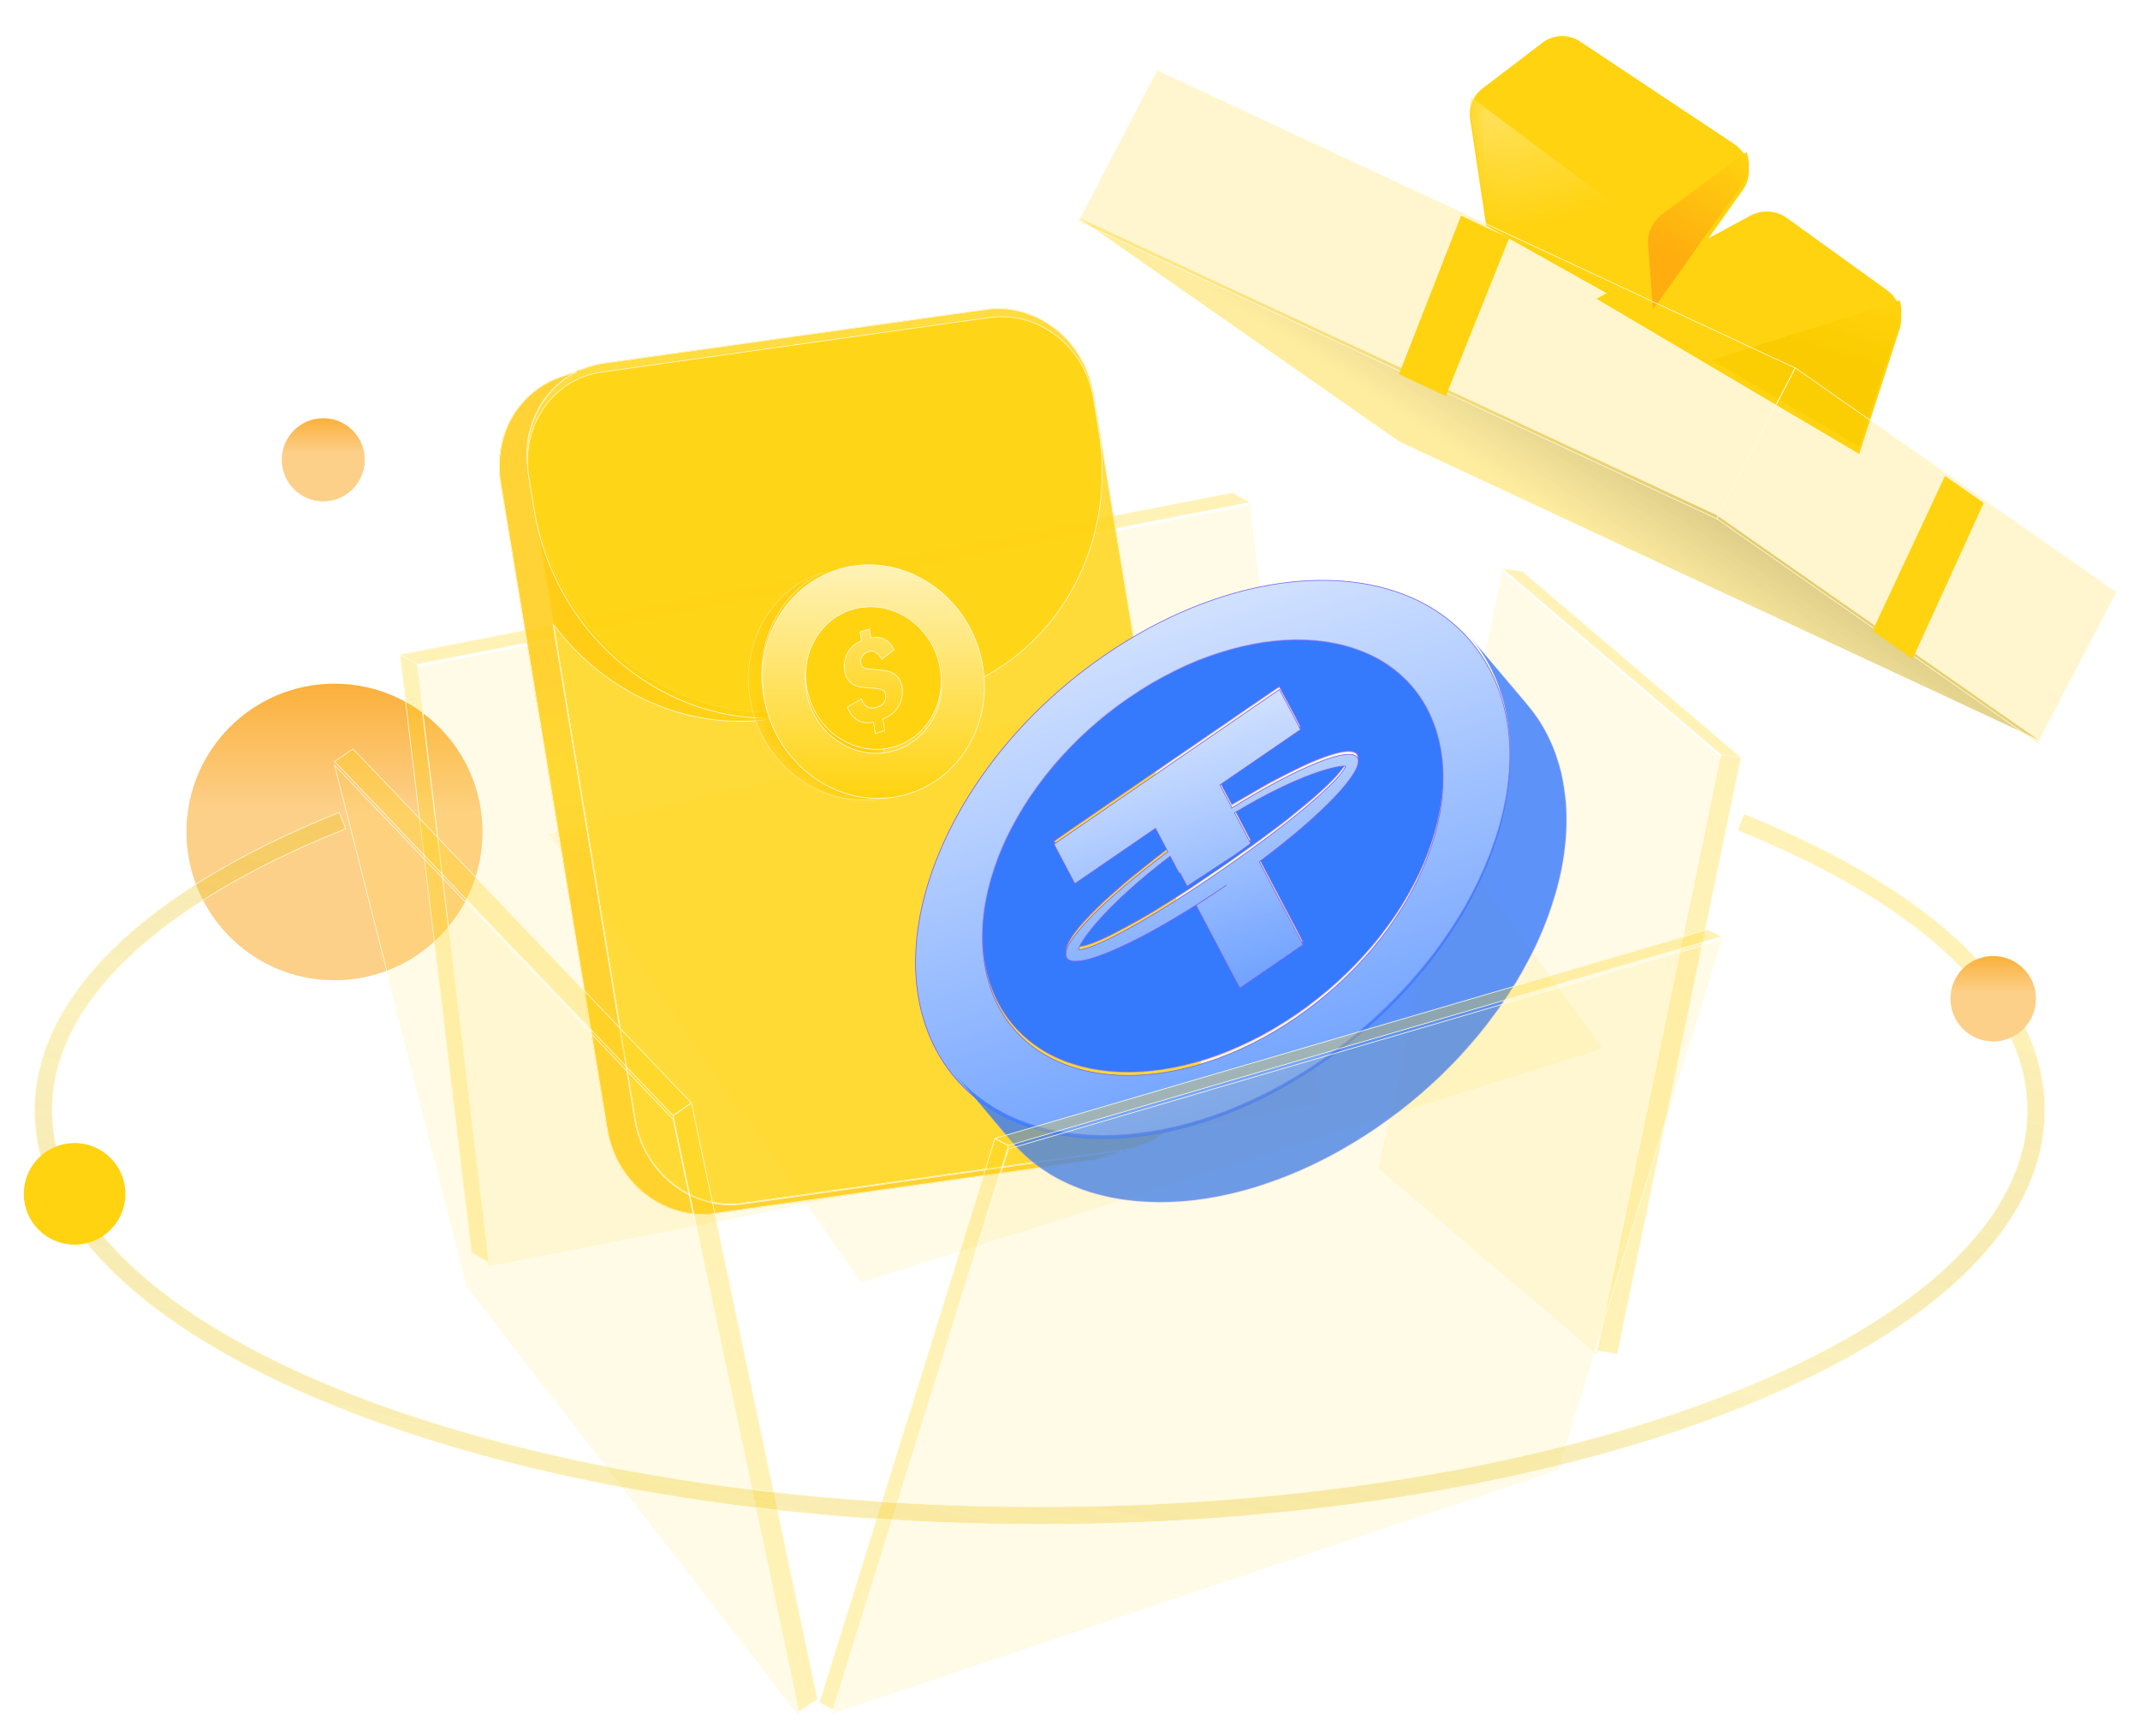
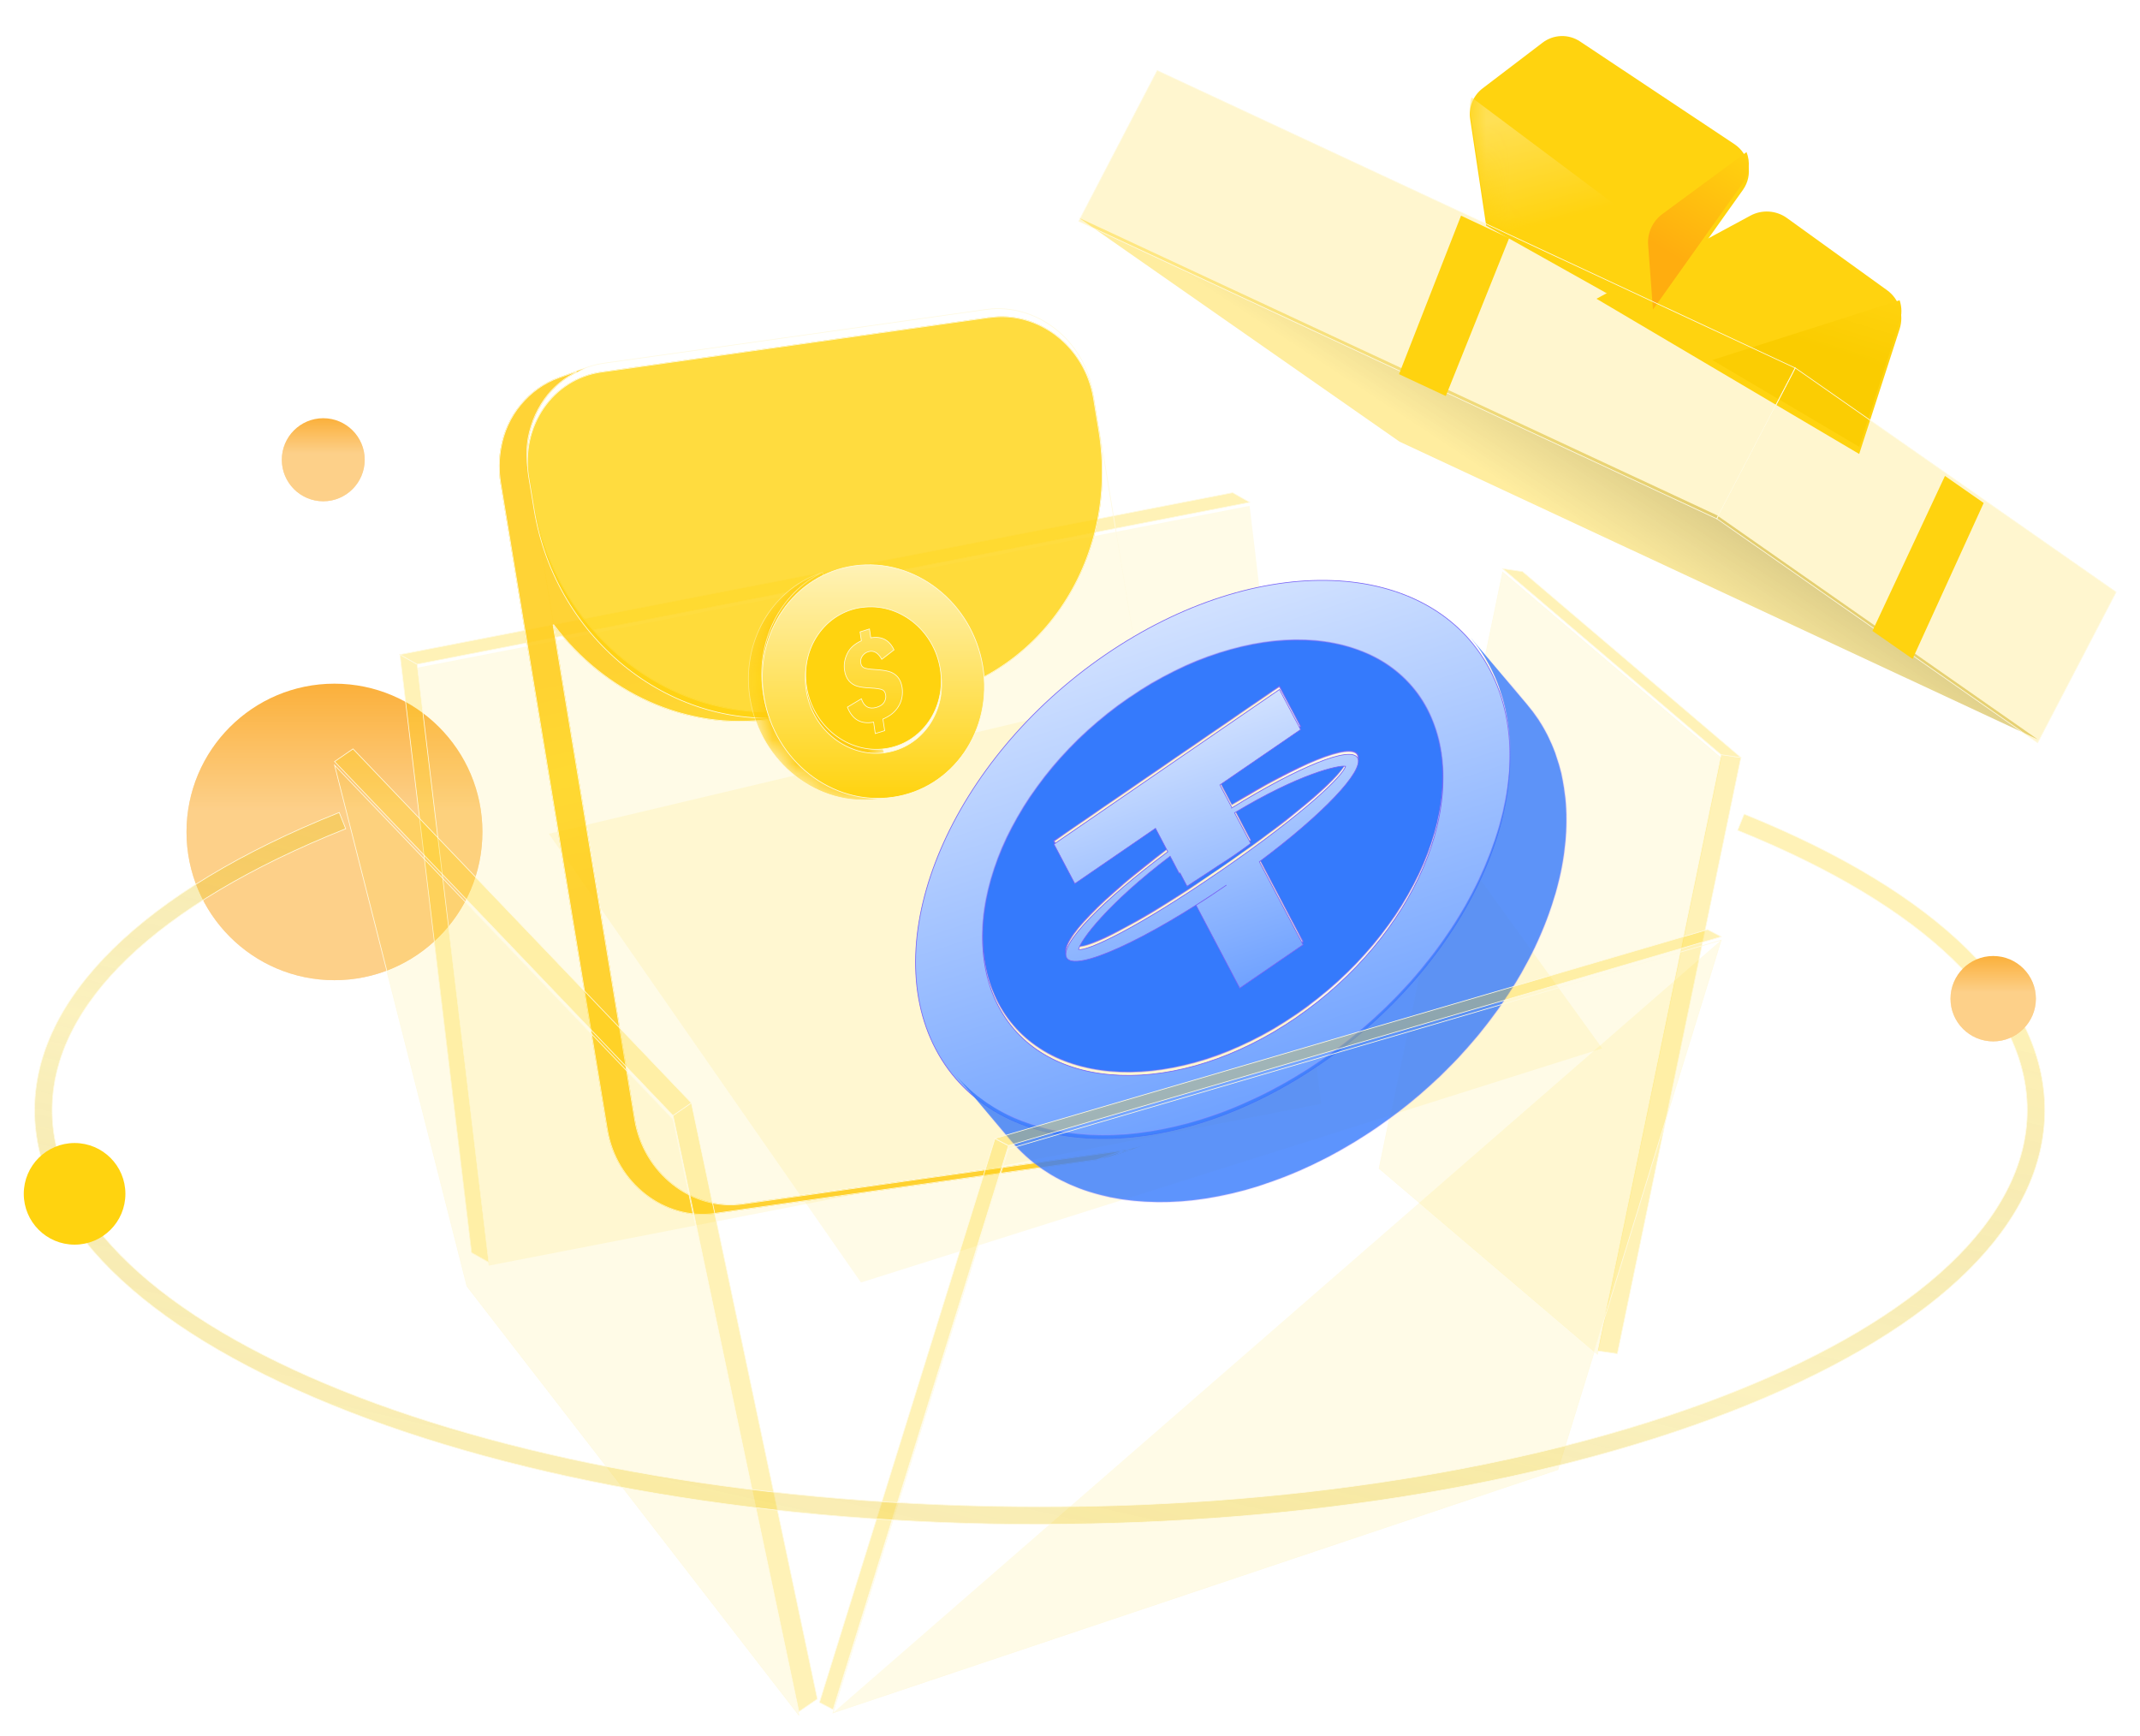
<svg xmlns="http://www.w3.org/2000/svg" width="90" height="73" viewBox="0 0 90 73" fill="none">
  <g id="Group 2085661417" filter="url(#filter0_d_14053_6951)">
    <g id="Group 2085661413">
      <g id="Group 1430104711">
        <g id="Vector">
          <path d="M14.066 40.611C17.502 40.611 20.288 37.819 20.288 34.376C20.288 30.932 17.502 28.141 14.066 28.141C10.629 28.141 7.844 30.932 7.844 34.376C7.844 37.819 10.629 40.611 14.066 40.611Z" fill="#FBB03B" />
          <path d="M14.066 40.611C17.502 40.611 20.288 37.819 20.288 34.376C20.288 30.932 17.502 28.141 14.066 28.141C10.629 28.141 7.844 30.932 7.844 34.376C7.844 37.819 10.629 40.611 14.066 40.611Z" fill="url(#paint0_linear_14053_6951)" fill-opacity="0.4" />
        </g>
        <g id="Vector_2">
          <path d="M13.595 20.47C14.557 20.47 15.338 19.688 15.338 18.723C15.338 17.759 14.557 16.977 13.595 16.977C12.632 16.977 11.852 17.759 11.852 18.723C11.852 19.688 12.632 20.47 13.595 20.47Z" fill="#FBB03B" />
          <path d="M13.595 20.47C14.557 20.47 15.338 19.688 15.338 18.723C15.338 17.759 14.557 16.977 13.595 16.977C12.632 16.977 11.852 17.759 11.852 18.723C11.852 19.688 12.632 20.47 13.595 20.47Z" fill="url(#paint1_linear_14053_6951)" fill-opacity="0.4" />
        </g>
        <path id="Vector_3" d="M36.209 53.325L23.082 34.454L55.351 26.797L67.384 43.479L36.209 53.325Z" fill="#FFD30F" fill-opacity="0.1" />
        <g id="Group">
          <g id="Vector_4" filter="url(#filter1_bi_14053_6951)">
            <path d="M52.553 20.516L55.566 45.667L20.552 52.471L17.54 27.324L52.553 20.516Z" fill="#FFD30F" fill-opacity="0.1" />
-             <path d="M52.553 20.516L55.566 45.667L20.552 52.471L17.54 27.324L52.553 20.516Z" stroke="#FFFAE2" stroke-width="0.029" />
          </g>
          <g id="Vector_5" filter="url(#filter2_b_14053_6951)">
            <path d="M20.554 52.474L19.833 52.069L16.821 26.922L17.542 27.326L20.554 52.474Z" fill="#FFD30F" fill-opacity="0.3" />
            <path d="M20.554 52.474L19.833 52.069L16.821 26.922L17.542 27.326L20.554 52.474Z" stroke="#FFFAE2" stroke-width="0.029" />
          </g>
          <g id="Vector_6" filter="url(#filter3_b_14053_6951)">
            <path d="M17.542 27.322L16.821 26.918L51.839 20.109L52.556 20.514L17.542 27.322Z" fill="#FFD30F" fill-opacity="0.3" />
            <path d="M17.542 27.322L16.821 26.918L51.839 20.109L52.556 20.514L17.542 27.322Z" stroke="#FFFAE2" stroke-width="0.029" />
          </g>
        </g>
        <g id="Group_2">
          <g id="Vector_7" filter="url(#filter4_bi_14053_6951)">
            <path d="M72.381 31.124L67.184 56.198L58.001 48.382L63.197 23.305L72.381 31.124Z" fill="#FFD30F" fill-opacity="0.1" />
            <path d="M72.381 31.124L67.184 56.198L58.001 48.382L63.197 23.305L72.381 31.124Z" stroke="#FFFAE2" stroke-width="0.029" />
          </g>
          <g id="Vector_8" filter="url(#filter5_b_14053_6951)">
            <path d="M72.381 31.125L73.216 31.246L68.019 56.32L67.184 56.199L72.381 31.125Z" fill="#FFD30F" fill-opacity="0.3" />
            <path d="M72.381 31.125L73.216 31.246L68.019 56.32L67.184 56.199L72.381 31.125Z" stroke="#FFFAE2" stroke-width="0.029" />
          </g>
          <g id="Vector_9" filter="url(#filter6_b_14053_6951)">
            <path d="M63.196 23.305L64.031 23.426L73.215 31.246L72.38 31.124L63.196 23.305Z" fill="#FFD30F" fill-opacity="0.3" />
            <path d="M63.196 23.305L64.031 23.426L73.215 31.246L72.38 31.124L63.196 23.305Z" stroke="#FFFAE2" stroke-width="0.029" />
          </g>
        </g>
        <g id="Group_3">
          <g id="Group_4">
            <g id="Vector_10" filter="url(#filter7_b_14053_6951)">
-               <path d="M41.463 12.392C43.593 12.094 45.619 13.675 45.991 15.93L50.478 43.122C50.849 45.377 49.426 47.448 47.297 47.746L31.231 50.004C29.102 50.302 27.075 48.721 26.704 46.462L22.217 19.27C21.845 17.019 23.268 14.948 25.398 14.65L41.463 12.392Z" fill="#FFD30F" fill-opacity="0.8" />
              <path d="M25.4 14.664L25.4 14.664L41.465 12.406C41.465 12.406 41.465 12.406 41.465 12.406C43.586 12.109 45.606 13.685 45.976 15.932L50.464 43.125C50.834 45.372 49.415 47.435 47.294 47.731L31.229 49.99C29.108 50.286 27.088 48.711 26.718 46.46L26.704 46.462L26.718 46.46L22.231 19.267C21.861 17.023 23.279 14.961 25.4 14.664Z" stroke="#FFFAE2" stroke-width="0.029" />
            </g>
            <g id="Vector_11" filter="url(#filter8_b_14053_6951)">
              <path d="M47.299 47.752L31.234 50.01C29.105 50.308 27.078 48.727 26.707 46.472L23.275 25.672C25.397 28.508 28.836 30.148 32.385 29.648L37.24 28.968C37.545 28.923 37.847 28.868 38.141 28.795C38.436 28.721 38.722 28.637 39.002 28.537L40.179 28.118C39.62 28.317 39.028 28.464 38.417 28.548L33.562 29.229C28.34 29.964 23.363 26.077 22.451 20.548L22.227 19.187C22.15 18.717 22.153 18.253 22.227 17.812C22.352 17.128 22.639 16.502 23.054 15.991C23.459 15.502 23.985 15.123 24.599 14.906L24.231 15.039C24.378 14.965 24.526 14.895 24.684 14.84L23.507 15.259C22.86 15.487 22.304 15.896 21.881 16.414C21.458 16.922 21.171 17.551 21.054 18.235C20.969 18.702 20.962 19.198 21.043 19.702L25.53 46.895C25.901 49.15 27.928 50.735 30.057 50.433L46.122 48.175C46.373 48.138 46.612 48.079 46.84 47.998L48.017 47.579C47.789 47.66 47.55 47.719 47.299 47.755V47.752Z" fill="#FFD30F" fill-opacity="0.8" />
              <path d="M47.299 47.752L31.234 50.01C29.105 50.308 27.078 48.727 26.707 46.472L23.275 25.672C25.397 28.508 28.836 30.148 32.385 29.648L37.24 28.968C37.545 28.923 37.847 28.868 38.141 28.795C38.436 28.721 38.722 28.637 39.002 28.537L40.179 28.118C39.62 28.317 39.028 28.464 38.417 28.548L33.562 29.229C28.34 29.964 23.363 26.077 22.451 20.548L22.227 19.187C22.15 18.717 22.153 18.253 22.227 17.812C22.352 17.128 22.639 16.502 23.054 15.991C23.459 15.502 23.985 15.123 24.599 14.906L24.231 15.039C24.378 14.965 24.526 14.895 24.684 14.84L23.507 15.259C22.86 15.487 22.304 15.896 21.881 16.414C21.458 16.922 21.171 17.551 21.054 18.235C20.969 18.702 20.962 19.198 21.043 19.702L25.53 46.895C25.901 49.15 27.928 50.735 30.057 50.433L46.122 48.175C46.373 48.138 46.612 48.079 46.84 47.998L48.017 47.579C47.789 47.66 47.55 47.719 47.299 47.755V47.752Z" fill="url(#paint2_linear_14053_6951)" fill-opacity="0.2" />
              <path d="M47.285 47.769L31.236 50.025C29.098 50.324 27.065 48.736 26.692 46.474L23.261 25.674L23.287 25.663C25.406 28.495 28.84 30.133 32.383 29.634L37.238 28.953C37.543 28.909 37.844 28.854 38.138 28.78C38.432 28.707 38.718 28.623 38.997 28.523L39.502 28.344C39.15 28.438 38.788 28.512 38.419 28.563L33.564 29.243C28.333 29.98 23.35 26.086 22.437 20.551L22.212 19.19L22.212 19.19C22.135 18.717 22.139 18.252 22.212 17.809L22.212 17.809C22.338 17.123 22.626 16.495 23.043 15.982L23.043 15.982C23.367 15.59 23.77 15.268 24.233 15.043L24.225 15.025C24.24 15.018 24.256 15.01 24.271 15.002L23.512 15.273L23.512 15.273C22.867 15.5 22.314 15.907 21.892 16.423L21.892 16.423C21.471 16.929 21.185 17.555 21.068 18.237L21.068 18.237C20.984 18.703 20.976 19.198 21.057 19.7L25.544 46.892C25.914 49.14 27.934 50.719 30.055 50.419L30.057 50.433L30.055 50.419L46.12 48.16L46.12 48.16M47.285 47.769L46.84 47.998C46.612 48.079 46.373 48.138 46.122 48.175L46.12 48.16M47.285 47.769V47.772L47.301 47.77C47.396 47.756 47.489 47.739 47.58 47.719L46.835 47.984C46.608 48.065 46.37 48.124 46.12 48.16M47.285 47.769L46.12 48.16" stroke="#FFFAE2" stroke-width="0.029" />
            </g>
          </g>
          <g id="Group_5">
            <g id="Vector_12" filter="url(#filter9_bi_14053_6951)">
              <path d="M41.638 12.437C43.69 12.15 45.643 13.673 46 15.843L46.224 17.204C47.137 22.732 43.642 27.808 38.416 28.544L33.561 29.224C28.339 29.96 23.362 26.072 22.45 20.544L22.226 19.183C21.869 17.013 23.241 15.019 25.29 14.732L41.634 12.433L41.638 12.437Z" fill="#FFD30F" fill-opacity="0.8" />
              <path d="M41.626 12.449L41.621 12.454L41.64 12.451C43.684 12.166 45.63 13.682 45.986 15.845L46 15.843L45.986 15.845L46.21 17.206C47.121 22.727 43.632 27.795 38.414 28.529L33.559 29.21L33.561 29.224L33.559 29.21C28.345 29.944 23.376 26.062 22.465 20.541L22.24 19.18C22.24 19.18 22.24 19.18 22.24 19.18C21.885 17.017 23.252 15.032 25.292 14.747L25.292 14.747L41.626 12.449Z" stroke="#FFFAE2" stroke-width="0.029" />
            </g>
          </g>
          <g id="Group_6">
            <g id="Group_7">
              <g id="Clip path group">
                <mask id="mask0_14053_6951" style="mask-type:luminance" maskUnits="userSpaceOnUse" x="31" y="23" width="8" height="11">
                  <g id="clippath">
                    <g id="Vector_13">
                      <path d="M34.592 23.454C32.81 24.333 31.748 26.383 32.108 28.576L32.108 28.576C32.554 31.271 34.978 33.168 37.528 32.81C37.656 32.793 37.781 32.77 37.905 32.741L37.789 32.782L34.592 23.454ZM34.592 23.454L34.481 23.493L34.481 23.493C32.433 24.219 31.16 26.415 31.549 28.781C31.989 31.462 34.402 33.347 36.935 32.991L36.935 32.991C37.232 32.951 37.518 32.877 37.789 32.782L34.592 23.454Z" fill="white" />
                      <path d="M34.592 23.454C32.81 24.333 31.748 26.383 32.108 28.576L32.108 28.576C32.554 31.271 34.978 33.168 37.528 32.81C37.656 32.793 37.781 32.77 37.905 32.741L37.789 32.782L34.592 23.454ZM34.592 23.454L34.481 23.493L34.481 23.493C32.433 24.219 31.16 26.415 31.549 28.781C31.989 31.462 34.402 33.347 36.935 32.991L36.935 32.991C37.232 32.951 37.518 32.877 37.789 32.782L34.592 23.454Z" stroke="white" stroke-width="0.029" />
                    </g>
                  </g>
                </mask>
                <g mask="url(#mask0_14053_6951)">
                  <g id="Group_8">
                    <g id="Group_9">
                      <g id="Vector_14">
                        <path d="M34.589 23.457C32.807 24.337 31.744 26.387 32.105 28.58L32.105 28.58C32.551 31.275 34.974 33.172 37.524 32.814C37.652 32.797 37.778 32.773 37.901 32.745L37.786 32.786L34.589 23.457ZM34.589 23.457L34.478 23.497L34.478 23.497C32.429 24.223 31.157 26.419 31.545 28.785C31.985 31.466 34.399 33.351 36.932 32.995L36.932 32.995C37.229 32.955 37.514 32.881 37.786 32.786L34.589 23.457Z" fill="#FFD30F" />
                        <path d="M34.589 23.457C32.807 24.337 31.744 26.387 32.105 28.58L32.105 28.58C32.551 31.275 34.974 33.172 37.524 32.814C37.652 32.797 37.778 32.773 37.901 32.745L37.786 32.786L34.589 23.457ZM34.589 23.457L34.478 23.497L34.478 23.497C32.429 24.223 31.157 26.419 31.545 28.785C31.985 31.466 34.399 33.351 36.932 32.995L36.932 32.995C37.229 32.955 37.514 32.881 37.786 32.786L34.589 23.457Z" fill="url(#paint3_linear_14053_6951)" fill-opacity="0.2" />
                        <path d="M34.589 23.457C32.807 24.337 31.744 26.387 32.105 28.58L32.105 28.58C32.551 31.275 34.974 33.172 37.524 32.814C37.652 32.797 37.778 32.773 37.901 32.745L37.786 32.786L34.589 23.457ZM34.589 23.457L34.478 23.497L34.478 23.497C32.429 24.223 31.157 26.419 31.545 28.785C31.985 31.466 34.399 33.351 36.932 32.995L36.932 32.995C37.229 32.955 37.514 32.881 37.786 32.786L34.589 23.457Z" stroke="#FFFAE2" stroke-width="0.029" />
                      </g>
                    </g>
                  </g>
                </g>
              </g>
            </g>
            <g id="Vector_15" filter="url(#filter10_bi_14053_6951)">
              <path d="M35.929 23.039C38.471 22.683 40.891 24.573 41.332 27.262C41.777 29.951 40.074 32.419 37.533 32.775C34.991 33.132 32.571 31.242 32.13 28.553C31.688 25.864 33.388 23.396 35.929 23.039ZM37.224 30.896C38.783 30.675 39.828 29.16 39.556 27.512C39.283 25.864 37.797 24.706 36.238 24.926C34.679 25.147 33.638 26.659 33.91 28.306C34.182 29.954 35.664 31.116 37.224 30.899" fill="url(#paint4_linear_14053_6951)" />
              <path d="M37.224 30.896C38.783 30.675 39.828 29.16 39.556 27.512C39.283 25.864 37.797 24.706 36.238 24.926C34.679 25.147 33.638 26.659 33.91 28.306C34.182 29.954 35.664 31.116 37.224 30.899M35.929 23.039C38.471 22.683 40.891 24.573 41.332 27.262C41.777 29.951 40.074 32.419 37.533 32.775C34.991 33.132 32.571 31.242 32.13 28.553C31.688 25.864 33.388 23.396 35.929 23.039Z" stroke="#FFFAE2" stroke-width="0.029" />
            </g>
            <path id="Vector_16" d="M33.926 28.296C33.656 26.657 34.688 25.159 36.225 24.935V24.938L36.242 24.936C37.793 24.716 39.272 25.869 39.543 27.51C39.814 29.15 38.774 30.661 37.224 30.877C35.673 31.092 34.197 29.94 33.926 28.296Z" fill="#FFD30F" stroke="#FFFAE2" stroke-width="0.029" />
            <g id="Vector_17" filter="url(#filter11_b_14053_6951)">
              <path d="M37.798 29.078C37.661 29.317 37.44 29.5 37.132 29.63L37.206 30.116L36.81 30.239L36.74 29.757C36.211 29.862 35.845 29.651 35.638 29.128L36.226 28.776C36.337 29.11 36.551 29.23 36.87 29.134C37.018 29.089 37.125 29.018 37.184 28.92C37.243 28.822 37.266 28.72 37.247 28.614C37.229 28.509 37.184 28.431 37.103 28.396C37.025 28.361 36.855 28.336 36.6 28.322C36.37 28.312 36.189 28.287 36.052 28.248C35.919 28.21 35.804 28.136 35.704 28.023C35.608 27.911 35.545 27.763 35.519 27.584C35.482 27.348 35.519 27.113 35.63 26.881C35.737 26.649 35.937 26.469 36.226 26.336L36.17 25.963L36.566 25.84L36.622 26.213C37.073 26.132 37.399 26.3 37.599 26.719L37.084 27.116C36.929 26.835 36.744 26.729 36.518 26.796C36.407 26.831 36.322 26.895 36.263 26.983C36.204 27.074 36.185 27.169 36.2 27.267C36.215 27.366 36.259 27.436 36.333 27.471C36.407 27.506 36.555 27.531 36.785 27.545C37.032 27.559 37.232 27.587 37.377 27.626C37.521 27.665 37.647 27.739 37.746 27.851C37.846 27.964 37.909 28.115 37.939 28.298C37.98 28.579 37.935 28.843 37.798 29.082V29.078Z" fill="url(#paint5_linear_14053_6951)" fill-opacity="0.6" />
              <path d="M37.798 29.078C37.661 29.317 37.44 29.5 37.132 29.63L37.206 30.116L36.81 30.239L36.74 29.757C36.211 29.862 35.845 29.651 35.638 29.128L36.226 28.776C36.337 29.11 36.551 29.23 36.87 29.134C37.018 29.089 37.125 29.018 37.184 28.92C37.243 28.822 37.266 28.72 37.247 28.614C37.229 28.509 37.184 28.431 37.103 28.396C37.025 28.361 36.855 28.336 36.6 28.322C36.37 28.312 36.189 28.287 36.052 28.248C35.919 28.21 35.804 28.136 35.704 28.023C35.608 27.911 35.545 27.763 35.519 27.584C35.482 27.348 35.519 27.113 35.63 26.881C35.737 26.649 35.937 26.469 36.226 26.336L36.17 25.963L36.566 25.84L36.622 26.213C37.073 26.132 37.399 26.3 37.599 26.719L37.084 27.116C36.929 26.835 36.744 26.729 36.518 26.796C36.407 26.831 36.322 26.895 36.263 26.983C36.204 27.074 36.185 27.169 36.2 27.267C36.215 27.366 36.259 27.436 36.333 27.471C36.407 27.506 36.555 27.531 36.785 27.545C37.032 27.559 37.232 27.587 37.377 27.626C37.521 27.665 37.647 27.739 37.746 27.851C37.846 27.964 37.909 28.115 37.939 28.298C37.98 28.579 37.935 28.843 37.798 29.082V29.078Z" stroke="#FFFAE2" stroke-width="0.029" />
            </g>
          </g>
        </g>
        <g id="Group_10">
          <g id="Vector_18" filter="url(#filter12_bi_14053_6951)">
            <path d="M67.142 11.661L73.615 8.166C74.104 7.902 74.703 7.942 75.152 8.266L79.36 11.3C79.871 11.668 80.084 12.326 79.893 12.926L78.19 18.189L67.142 11.661Z" fill="url(#paint6_linear_14053_6951)" />
          </g>
          <path id="Vector_19" d="M78.192 18.18L79.894 12.92C79.994 12.619 79.987 12.303 79.891 12.016L72.013 14.531L78.192 18.18Z" fill="url(#paint7_linear_14053_6951)" />
          <g id="Group_11">
            <g id="Vector_20" filter="url(#filter13_bi_14053_6951)">
              <path d="M62.502 8.588L69.457 12.487L73.3 7.084C73.745 6.459 73.584 5.587 72.944 5.16L66.452 0.842C65.967 0.518 65.334 0.54 64.871 0.894L62.351 2.814C61.958 3.115 61.755 3.608 61.829 4.097L62.502 8.585V8.588Z" fill="url(#paint8_linear_14053_6951)" />
            </g>
            <g id="Mask group">
              <mask id="mask1_14053_6951" style="mask-type:alpha" maskUnits="userSpaceOnUse" x="61" y="0" width="13" height="13">
                <path id="Vector_21" d="M62.502 8.592L69.457 12.491L73.301 7.088C73.746 6.463 73.584 5.591 72.944 5.164L66.453 0.846C65.967 0.522 65.335 0.544 64.871 0.897L62.352 2.817C61.958 3.119 61.756 3.612 61.829 4.101L62.502 8.588V8.592Z" fill="#357AFC" />
              </mask>
              <g mask="url(#mask1_14053_6951)">
                <g id="Vector_22" filter="url(#filter14_f_14053_6951)">
                  <path d="M70.392 11.164L70.404 9.859L61.885 3.484C61.823 3.679 61.797 3.885 61.827 4.091L62.5 8.579L69.455 12.477L70.392 11.161V11.164Z" fill="url(#paint9_linear_14053_6951)" />
                </g>
              </g>
            </g>
            <path id="Vector_23" d="M69.517 12.406L73.298 7.084C73.577 6.69 73.618 6.201 73.452 5.785L69.918 8.386C69.502 8.691 69.274 9.187 69.315 9.699L69.517 12.402V12.406Z" fill="url(#paint10_linear_14053_6951)" />
          </g>
          <g id="Group_12">
            <g id="Vector_24" filter="url(#filter15_b_14053_6951)">
              <path d="M72.203 21.056L85.697 30.483L58.863 17.966L45.365 8.543L72.203 21.056Z" fill="#FFD30F" fill-opacity="0.4" />
              <path d="M72.203 21.056L85.697 30.483L58.863 17.966L45.365 8.543L72.203 21.056Z" fill="url(#paint11_linear_14053_6951)" fill-opacity="0.2" />
            </g>
            <g id="Vector_25" filter="url(#filter16_bi_14053_6951)">
              <path d="M75.502 14.72L72.203 21.061L45.365 8.548L48.667 2.207L75.502 14.72Z" fill="#FFD30F" fill-opacity="0.2" />
              <path d="M75.502 14.72L72.203 21.061L45.365 8.548L48.667 2.207L75.502 14.72Z" stroke="#FFFAE2" stroke-width="0.029" />
            </g>
            <g id="Vector_26" filter="url(#filter17_bi_14053_6951)">
              <path d="M75.5 14.715L88.998 24.142L85.695 30.483L72.201 21.056L75.5 14.715Z" fill="#FFD30F" fill-opacity="0.2" />
              <path d="M75.5 14.715L88.998 24.142L85.695 30.483L72.201 21.056L75.5 14.715Z" stroke="#FFFAE2" stroke-width="0.029" />
            </g>
            <g id="Vector_27" filter="url(#filter18_bi_14053_6951)">
              <path d="M58.837 14.833L60.805 15.752L63.468 9.113L61.445 8.168L58.837 14.833Z" fill="url(#paint12_linear_14053_6951)" />
            </g>
            <g id="Vector_28" filter="url(#filter19_bi_14053_6951)">
              <path d="M78.748 25.631L80.436 26.808L83.426 20.25L81.797 19.113L78.748 25.631Z" fill="url(#paint13_linear_14053_6951)" />
            </g>
          </g>
        </g>
        <g id="Group_13">
          <g id="Vector_29" filter="url(#filter20_bi_14053_6951)">
            <path d="M46.474 26.788C52.906 22.375 60.149 22.65 62.651 27.397C65.154 32.146 61.969 39.571 55.537 43.983C49.105 48.397 41.861 48.122 39.359 43.375C36.857 38.627 40.041 31.199 46.474 26.788ZM54.514 42.04C59.491 38.626 61.957 32.879 60.019 29.203C58.082 25.528 52.476 25.317 47.499 28.731C42.522 32.145 40.055 37.892 41.993 41.568C43.931 45.245 49.537 45.456 54.514 42.042" fill="url(#paint14_linear_14053_6951)" />
            <path d="M54.514 42.04C59.491 38.626 61.957 32.879 60.019 29.203C58.082 25.528 52.476 25.317 47.499 28.731C42.522 32.145 40.055 37.892 41.993 41.568C43.931 45.245 49.537 45.456 54.514 42.042M46.474 26.788C52.906 22.375 60.149 22.65 62.651 27.397C65.154 32.146 61.969 39.571 55.537 43.983C49.105 48.397 41.861 48.122 39.359 43.375C36.857 38.627 40.041 31.199 46.474 26.788Z" stroke="#7762F5" stroke-width="0.029" />
          </g>
          <g id="Vector_30">
            <mask id="path-35-inside-1_14053_6951" fill="white">
              <path d="M47.497 28.733C52.474 25.318 58.08 25.53 60.017 29.204C61.955 32.881 59.489 38.627 54.511 42.042C49.534 45.456 43.928 45.244 41.99 41.568C40.052 37.892 42.519 32.145 47.496 28.731L47.497 28.733ZM52.961 35.495C55.628 33.506 57.38 31.666 57.096 31.13C56.812 30.594 54.58 31.518 51.808 33.226L51.302 32.266L54.695 29.939L53.806 28.252L44.322 34.757L45.199 36.42L48.592 34.093L49.111 35.076C46.383 37.108 44.554 38.967 44.851 39.528C45.183 40.16 48.183 38.804 51.576 36.477C51.133 36.781 50.721 37.063 50.297 37.324L52.136 40.813L54.799 38.987L52.96 35.498" />
              <path d="M51.921 33.437C54.641 31.796 56.3 31.423 56.59 31.48C56.493 31.865 54.87 33.457 51.284 35.916C47.733 38.352 45.707 39.264 45.363 39.182C45.429 38.818 46.562 37.277 49.215 35.265L49.596 35.99L49.629 35.967L49.925 36.528C50.307 36.267 50.762 35.986 51.208 35.682C51.451 35.532 51.691 35.373 51.925 35.213C52.159 35.052 52.386 34.888 52.602 34.725L51.923 33.436L51.921 33.437Z" />
            </mask>
            <path d="M47.497 28.733C52.474 25.318 58.08 25.53 60.017 29.204C61.955 32.881 59.489 38.627 54.511 42.042C49.534 45.456 43.928 45.244 41.99 41.568C40.052 37.892 42.519 32.145 47.496 28.731L47.497 28.733ZM52.961 35.495C55.628 33.506 57.38 31.666 57.096 31.13C56.812 30.594 54.58 31.518 51.808 33.226L51.302 32.266L54.695 29.939L53.806 28.252L44.322 34.757L45.199 36.42L48.592 34.093L49.111 35.076C46.383 37.108 44.554 38.967 44.851 39.528C45.183 40.16 48.183 38.804 51.576 36.477C51.133 36.781 50.721 37.063 50.297 37.324L52.136 40.813L54.799 38.987L52.96 35.498" fill="#357AFC" />
            <path d="M51.921 33.437C54.641 31.796 56.3 31.423 56.59 31.48C56.493 31.865 54.87 33.457 51.284 35.916C47.733 38.352 45.707 39.264 45.363 39.182C45.429 38.818 46.562 37.277 49.215 35.265L49.596 35.99L49.629 35.967L49.925 36.528C50.307 36.267 50.762 35.986 51.208 35.682C51.451 35.532 51.691 35.373 51.925 35.213C52.159 35.052 52.386 34.888 52.602 34.725L51.923 33.436L51.921 33.437Z" fill="#357AFC" />
            <path d="M47.497 28.733L47.469 28.742L47.481 28.779L47.513 28.757L47.497 28.733ZM60.017 29.204L60.043 29.191L60.043 29.191L60.017 29.204ZM47.496 28.731L47.524 28.722L47.512 28.685L47.48 28.707L47.496 28.731ZM51.808 33.226L51.782 33.239L51.797 33.267L51.824 33.251L51.808 33.226ZM51.302 32.266L51.285 32.242L51.264 32.257L51.276 32.28L51.302 32.266ZM54.695 29.939L54.712 29.963L54.733 29.948L54.721 29.925L54.695 29.939ZM53.806 28.252L53.832 28.239L53.816 28.21L53.789 28.228L53.806 28.252ZM44.322 34.757L44.305 34.733L44.284 34.748L44.296 34.771L44.322 34.757ZM45.199 36.42L45.173 36.434L45.188 36.463L45.215 36.444L45.199 36.42ZM48.592 34.093L48.618 34.079L48.603 34.05L48.576 34.069L48.592 34.093ZM49.111 35.076L49.128 35.099L49.148 35.084L49.137 35.062L49.111 35.076ZM44.851 39.528L44.877 39.515L44.877 39.515L44.851 39.528ZM51.576 36.477L51.593 36.501L51.56 36.453L51.576 36.477ZM50.297 37.324L50.281 37.299L50.258 37.313L50.271 37.337L50.297 37.324ZM52.136 40.813L52.11 40.827L52.125 40.856L52.153 40.837L52.136 40.813ZM54.799 38.987L54.816 39.011L54.837 38.996L54.825 38.974L54.799 38.987ZM51.921 33.437L51.906 33.412L51.931 33.465L51.921 33.437ZM56.59 31.48L56.618 31.487L56.626 31.457L56.596 31.451L56.59 31.48ZM51.284 35.916L51.3 35.94L51.3 35.94L51.284 35.916ZM45.363 39.182L45.334 39.177L45.329 39.205L45.356 39.211L45.363 39.182ZM49.215 35.265L49.24 35.251L49.224 35.221L49.197 35.242L49.215 35.265ZM49.596 35.99L49.571 36.003L49.586 36.033L49.613 36.014L49.596 35.99ZM49.629 35.967L49.655 35.953L49.639 35.923L49.612 35.943L49.629 35.967ZM49.925 36.528L49.9 36.542L49.915 36.571L49.942 36.552L49.925 36.528ZM51.208 35.682L51.192 35.658L51.191 35.658L51.208 35.682ZM52.602 34.725L52.62 34.748L52.64 34.733L52.628 34.711L52.602 34.725ZM51.923 33.436L51.949 33.423L51.938 33.401L51.914 33.409L51.923 33.436ZM47.513 28.757C49.998 27.052 52.637 26.254 54.896 26.34C57.154 26.425 59.029 27.392 59.991 29.218L60.043 29.191C59.068 27.342 57.171 26.367 54.898 26.281C52.625 26.195 49.973 26.998 47.48 28.709L47.513 28.757ZM59.991 29.218C60.955 31.046 60.825 33.392 59.831 35.71C58.837 38.027 56.979 40.313 54.495 42.018L54.528 42.066C57.021 40.356 58.886 38.061 59.884 35.733C60.883 33.405 61.017 31.039 60.043 29.191L59.991 29.218ZM54.495 42.018C52.011 43.722 49.371 44.52 47.112 44.435C44.854 44.349 42.979 43.381 42.016 41.555L41.965 41.582C42.94 43.431 44.837 44.407 47.11 44.493C49.383 44.579 52.035 43.776 54.528 42.066L54.495 42.018ZM42.016 41.555C41.053 39.727 41.182 37.381 42.177 35.063C43.171 32.745 45.028 30.459 47.513 28.755L47.48 28.707C44.987 30.417 43.122 32.711 42.123 35.04C41.124 37.368 40.99 39.733 41.965 41.582L42.016 41.555ZM47.468 28.74L47.469 28.742L47.524 28.724L47.524 28.722L47.468 28.74ZM52.979 35.518C54.313 34.523 55.419 33.565 56.156 32.787C56.525 32.399 56.802 32.055 56.97 31.773C57.054 31.632 57.111 31.506 57.138 31.396C57.164 31.287 57.162 31.192 57.122 31.116L57.07 31.143C57.101 31.201 57.106 31.281 57.081 31.383C57.056 31.484 57.002 31.605 56.92 31.743C56.755 32.019 56.481 32.36 56.114 32.747C55.38 33.521 54.276 34.477 52.944 35.471L52.979 35.518ZM57.122 31.116C57.081 31.039 57.007 30.991 56.908 30.967C56.809 30.943 56.684 30.943 56.536 30.962C56.24 31 55.845 31.12 55.374 31.309C54.432 31.688 53.179 32.346 51.793 33.201L51.824 33.251C53.209 32.397 54.458 31.74 55.396 31.363C55.865 31.175 56.254 31.057 56.543 31.02C56.688 31.001 56.805 31.003 56.894 31.024C56.982 31.046 57.04 31.086 57.07 31.143L57.122 31.116ZM51.834 33.212L51.328 32.252L51.276 32.28L51.782 33.239L51.834 33.212ZM51.318 32.29L54.712 29.963L54.678 29.915L51.285 32.242L51.318 32.29ZM54.721 29.925L53.832 28.239L53.78 28.266L54.669 29.952L54.721 29.925ZM53.789 28.228L44.305 34.733L44.338 34.781L53.822 28.276L53.789 28.228ZM44.296 34.771L45.173 36.434L45.225 36.407L44.348 34.743L44.296 34.771ZM45.215 36.444L48.609 34.117L48.576 34.069L45.182 36.396L45.215 36.444ZM48.566 34.106L49.085 35.09L49.137 35.062L48.618 34.079L48.566 34.106ZM49.093 35.052C47.728 36.069 46.588 37.043 45.825 37.834C45.444 38.229 45.157 38.579 44.983 38.867C44.896 39.01 44.836 39.14 44.809 39.252C44.781 39.364 44.783 39.463 44.825 39.542L44.877 39.515C44.844 39.453 44.839 39.371 44.865 39.266C44.891 39.162 44.947 39.038 45.033 38.897C45.203 38.615 45.488 38.268 45.867 37.874C46.627 37.087 47.765 36.115 49.128 35.099L49.093 35.052ZM44.825 39.542C44.873 39.632 44.966 39.683 45.092 39.703C45.217 39.722 45.379 39.712 45.57 39.674C45.955 39.599 46.469 39.415 47.078 39.139C48.295 38.587 49.895 37.665 51.593 36.501L51.56 36.453C49.864 37.616 48.267 38.536 47.054 39.086C46.447 39.361 45.937 39.543 45.559 39.617C45.37 39.654 45.216 39.663 45.101 39.645C44.985 39.627 44.912 39.582 44.877 39.515L44.825 39.542ZM51.56 36.453C51.117 36.757 50.705 37.039 50.281 37.299L50.312 37.349C50.737 37.088 51.15 36.806 51.593 36.501L51.56 36.453ZM50.271 37.337L52.11 40.827L52.162 40.8L50.322 37.31L50.271 37.337ZM52.153 40.837L54.816 39.011L54.783 38.963L52.119 40.789L52.153 40.837ZM54.825 38.974L52.986 35.484L52.934 35.511L54.773 39.001L54.825 38.974ZM51.937 33.462C53.295 32.643 54.388 32.14 55.177 31.849C55.572 31.704 55.89 31.612 56.127 31.559C56.246 31.533 56.344 31.517 56.421 31.509C56.498 31.502 56.553 31.502 56.584 31.509L56.596 31.451C56.555 31.443 56.494 31.443 56.415 31.451C56.335 31.459 56.235 31.476 56.114 31.502C55.874 31.555 55.553 31.648 55.157 31.794C54.364 32.087 53.267 32.591 51.906 33.412L51.937 33.462ZM56.562 31.473C56.551 31.515 56.518 31.578 56.457 31.663C56.398 31.747 56.313 31.849 56.203 31.97C55.982 32.211 55.658 32.522 55.226 32.898C54.361 33.651 53.06 34.663 51.267 35.892L51.3 35.94C53.094 34.71 54.397 33.697 55.264 32.942C55.698 32.565 56.023 32.252 56.246 32.009C56.357 31.888 56.443 31.784 56.505 31.697C56.566 31.611 56.605 31.541 56.618 31.487L56.562 31.473ZM51.267 35.892C49.492 37.11 48.099 37.946 47.107 38.467C46.611 38.728 46.215 38.91 45.923 39.022C45.777 39.077 45.657 39.115 45.564 39.137C45.469 39.159 45.405 39.163 45.369 39.154L45.356 39.211C45.406 39.223 45.481 39.216 45.577 39.194C45.674 39.172 45.796 39.133 45.944 39.076C46.239 38.964 46.637 38.781 47.134 38.519C48.129 37.996 49.524 37.159 51.3 35.94L51.267 35.892ZM45.391 39.188C45.399 39.147 45.422 39.086 45.464 39.006C45.506 38.926 45.565 38.829 45.643 38.716C45.799 38.49 46.029 38.202 46.34 37.861C46.962 37.181 47.907 36.293 49.232 35.288L49.197 35.242C47.869 36.249 46.921 37.138 46.297 37.822C45.985 38.164 45.753 38.455 45.595 38.683C45.516 38.797 45.456 38.896 45.412 38.978C45.37 39.06 45.343 39.127 45.334 39.177L45.391 39.188ZM49.189 35.279L49.571 36.003L49.622 35.976L49.24 35.251L49.189 35.279ZM49.613 36.014L49.646 35.99L49.612 35.943L49.579 35.966L49.613 36.014ZM49.603 35.98L49.9 36.542L49.951 36.514L49.655 35.953L49.603 35.98ZM49.942 36.552C50.132 36.422 50.341 36.286 50.559 36.145C50.776 36.005 51.001 35.858 51.224 35.707L51.191 35.658C50.969 35.81 50.744 35.956 50.527 36.096C50.31 36.237 50.1 36.373 49.909 36.504L49.942 36.552ZM51.223 35.707C51.467 35.556 51.708 35.398 51.941 35.237L51.908 35.189C51.675 35.349 51.435 35.507 51.192 35.658L51.223 35.707ZM51.941 35.237C52.175 35.076 52.404 34.911 52.62 34.748L52.585 34.701C52.369 34.864 52.142 35.029 51.908 35.189L51.941 35.237ZM51.914 33.409L51.912 33.409L51.931 33.465L51.932 33.464L51.914 33.409ZM52.628 34.711L51.949 33.423L51.898 33.45L52.577 34.738L52.628 34.711Z" fill="#7762F5" mask="url(#path-35-inside-1_14053_6951)" />
          </g>
          <g id="Vector_31" filter="url(#filter21_bi_14053_6951)">
            <path d="M51.811 33.216C54.582 31.508 56.813 30.582 57.098 31.12C57.383 31.658 55.63 33.496 52.964 35.485L54.803 38.975L52.14 40.801L50.3 37.311C50.726 37.05 51.137 36.769 51.58 36.465C48.187 38.792 45.187 40.148 44.855 39.516C44.558 38.955 46.386 37.094 49.114 35.063L48.596 34.08L45.203 36.408L44.325 34.745L53.809 28.24L54.699 29.926L51.305 32.254L51.812 33.214L51.811 33.216ZM51.284 35.905C54.867 33.446 56.491 31.856 56.59 31.469C56.3 31.412 54.643 31.785 51.921 33.426L52.291 34.127L52.6 34.714C52.384 34.877 52.157 35.042 51.923 35.202C51.689 35.363 51.448 35.519 51.206 35.672C50.763 35.977 50.305 36.256 49.923 36.517L49.627 35.956L49.594 35.979L49.212 35.254C46.559 37.265 45.428 38.807 45.361 39.172C45.705 39.255 47.73 38.342 51.282 35.906" fill="url(#paint15_linear_14053_6951)" />
            <path d="M51.284 35.905C54.867 33.446 56.491 31.856 56.59 31.469C56.3 31.412 54.643 31.785 51.921 33.426L52.291 34.127L52.6 34.714C52.384 34.877 52.157 35.042 51.923 35.202C51.689 35.363 51.448 35.519 51.206 35.672C50.763 35.977 50.305 36.256 49.923 36.517L49.627 35.956L49.594 35.979L49.212 35.254C46.559 37.265 45.428 38.807 45.361 39.172C45.705 39.255 47.73 38.342 51.282 35.906M51.811 33.216C54.582 31.508 56.813 30.582 57.098 31.12C57.383 31.658 55.63 33.496 52.964 35.485L54.803 38.975L52.14 40.801L50.3 37.311C50.726 37.05 51.137 36.769 51.58 36.465C48.187 38.792 45.187 40.148 44.855 39.516C44.558 38.955 46.386 37.094 49.114 35.063L48.596 34.08L45.203 36.408L44.325 34.745L53.809 28.24L54.699 29.926L51.305 32.254L51.812 33.214L51.811 33.216Z" stroke="#7762F5" stroke-width="0.029" />
          </g>
          <g id="Vector_32" filter="url(#filter22_b_14053_6951)">
            <mask id="path-39-inside-2_14053_6951" fill="white">
              <path d="M65.732 32.271C65.716 32.184 65.698 32.096 65.68 32.009C65.674 31.977 65.668 31.947 65.662 31.916C65.649 31.855 65.629 31.796 65.614 31.736C65.598 31.674 65.582 31.612 65.564 31.55C65.536 31.452 65.504 31.353 65.47 31.257C65.452 31.202 65.435 31.149 65.417 31.094C65.413 31.08 65.408 31.067 65.405 31.056C65.355 30.924 65.304 30.794 65.248 30.665C65.242 30.646 65.23 30.631 65.222 30.613C65.175 30.508 65.129 30.403 65.077 30.302C65.06 30.27 65.043 30.238 65.026 30.206C64.971 30.102 64.915 30 64.855 29.9C64.835 29.866 64.815 29.835 64.793 29.802C64.758 29.744 64.722 29.686 64.685 29.629C64.68 29.622 64.674 29.616 64.669 29.609C64.625 29.544 64.579 29.479 64.533 29.416C64.507 29.38 64.482 29.344 64.457 29.311C64.397 29.231 64.334 29.155 64.271 29.079C64.258 29.062 64.246 29.045 64.232 29.029C64.231 29.027 64.231 29.025 64.228 29.023L61.852 26.207C61.866 26.226 61.881 26.244 61.895 26.263C61.958 26.339 62.02 26.415 62.08 26.495C62.106 26.53 62.131 26.566 62.157 26.6C62.202 26.663 62.249 26.728 62.293 26.793C62.335 26.857 62.375 26.922 62.415 26.987C62.437 27.02 62.457 27.051 62.477 27.084C62.537 27.185 62.593 27.286 62.648 27.39C62.718 27.523 62.782 27.66 62.844 27.797C62.852 27.816 62.862 27.833 62.869 27.85C62.93 27.99 62.987 28.133 63.039 28.278C63.056 28.331 63.074 28.387 63.092 28.442C63.124 28.539 63.156 28.637 63.186 28.735C63.204 28.796 63.22 28.858 63.236 28.921C63.259 29.012 63.282 29.101 63.302 29.193C63.321 29.279 63.338 29.369 63.354 29.456C63.37 29.537 63.384 29.619 63.398 29.702C63.413 29.792 63.423 29.881 63.434 29.972C63.445 30.065 63.457 30.158 63.465 30.255C63.469 30.291 63.47 30.329 63.474 30.367C63.487 30.521 63.495 30.676 63.498 30.833C63.5 30.838 63.497 30.843 63.497 30.85C63.501 31.002 63.498 31.154 63.496 31.309C63.496 31.346 63.493 31.385 63.491 31.424C63.485 31.584 63.475 31.742 63.463 31.904C63.462 31.915 63.46 31.926 63.46 31.939C63.446 32.09 63.428 32.241 63.409 32.395C63.404 32.437 63.398 32.476 63.392 32.518C63.37 32.681 63.343 32.843 63.312 33.007C63.311 33.016 63.309 33.023 63.307 33.031C63.277 33.189 63.244 33.346 63.207 33.504C63.197 33.545 63.188 33.588 63.177 33.629C63.136 33.794 63.093 33.959 63.047 34.126C63.046 34.13 63.045 34.133 63.042 34.138C62.996 34.3 62.944 34.464 62.89 34.627C62.877 34.669 62.863 34.712 62.848 34.754C62.791 34.92 62.731 35.087 62.668 35.255C62.605 35.42 62.535 35.588 62.466 35.756C62.448 35.797 62.43 35.839 62.413 35.883C62.342 36.045 62.269 36.207 62.193 36.369C62.191 36.374 62.188 36.379 62.187 36.383C62.109 36.55 62.024 36.714 61.94 36.88C61.917 36.921 61.895 36.964 61.875 37.005C61.792 37.162 61.706 37.318 61.617 37.476C61.611 37.484 61.608 37.493 61.602 37.502C61.594 37.515 61.587 37.528 61.579 37.541C61.458 37.751 61.329 37.961 61.198 38.17C61.156 38.236 61.112 38.301 61.071 38.367C60.964 38.53 60.854 38.694 60.74 38.855C60.694 38.921 60.649 38.988 60.601 39.054C60.527 39.156 60.453 39.256 60.377 39.359C60.315 39.44 60.255 39.523 60.192 39.604C60.113 39.706 60.031 39.808 59.948 39.909C59.884 39.989 59.82 40.071 59.754 40.151C59.7 40.217 59.643 40.282 59.587 40.348C59.502 40.448 59.417 40.549 59.328 40.648C59.266 40.716 59.204 40.785 59.142 40.851C59.053 40.948 58.963 41.046 58.873 41.141C58.818 41.199 58.762 41.255 58.708 41.313C58.61 41.414 58.51 41.514 58.41 41.612C58.354 41.666 58.3 41.721 58.245 41.775C58.122 41.895 57.994 42.013 57.866 42.13C57.835 42.157 57.806 42.185 57.776 42.214C57.617 42.358 57.455 42.5 57.291 42.642C57.248 42.679 57.205 42.714 57.162 42.749C57.038 42.852 56.912 42.957 56.784 43.059C56.729 43.105 56.672 43.148 56.617 43.192C56.491 43.29 56.365 43.386 56.238 43.481C56.188 43.519 56.137 43.559 56.087 43.596C55.907 43.728 55.724 43.859 55.538 43.985C55.367 44.103 55.194 44.218 55.022 44.329C54.966 44.364 54.908 44.399 54.852 44.434C54.737 44.508 54.622 44.579 54.506 44.648C54.423 44.699 54.34 44.747 54.257 44.795C54.158 44.852 54.061 44.909 53.962 44.965C53.878 45.011 53.794 45.057 53.708 45.102C53.613 45.154 53.518 45.204 53.423 45.254C53.308 45.315 53.192 45.372 53.076 45.429C52.996 45.467 52.915 45.508 52.835 45.547C52.712 45.606 52.589 45.661 52.466 45.716C52.394 45.748 52.323 45.782 52.253 45.813C52.027 45.912 51.802 46.002 51.576 46.091C51.521 46.113 51.464 46.132 51.408 46.154C51.232 46.22 51.057 46.283 50.882 46.34C50.793 46.37 50.706 46.4 50.616 46.427C50.569 46.443 50.519 46.459 50.472 46.474C50.325 46.52 50.177 46.564 50.03 46.604C50.013 46.609 49.994 46.616 49.976 46.619C49.812 46.664 49.649 46.705 49.487 46.743C49.442 46.754 49.397 46.764 49.352 46.775C49.227 46.803 49.103 46.831 48.98 46.854C48.935 46.862 48.89 46.873 48.844 46.882C48.684 46.913 48.524 46.942 48.364 46.967C48.35 46.969 48.335 46.97 48.321 46.972C48.175 46.995 48.03 47.015 47.886 47.032C47.84 47.037 47.793 47.044 47.747 47.048C47.625 47.061 47.502 47.074 47.382 47.084C47.343 47.086 47.304 47.09 47.265 47.092C47.11 47.103 46.955 47.111 46.804 47.117C46.773 47.118 46.743 47.117 46.714 47.119C46.589 47.122 46.465 47.124 46.343 47.122C46.299 47.122 46.252 47.122 46.208 47.12C46.083 47.118 45.962 47.114 45.84 47.108C45.812 47.106 45.784 47.105 45.756 47.103C45.608 47.095 45.464 47.083 45.32 47.069C45.284 47.066 45.246 47.061 45.211 47.056C45.1 47.044 44.99 47.029 44.88 47.015C44.838 47.01 44.796 47.002 44.756 46.996C44.623 46.975 44.492 46.952 44.362 46.928C44.353 46.926 44.344 46.925 44.335 46.924C44.197 46.895 44.061 46.864 43.928 46.829C43.889 46.821 43.852 46.81 43.815 46.799C43.713 46.771 43.612 46.743 43.511 46.713C43.476 46.701 43.44 46.692 43.404 46.681C43.275 46.639 43.147 46.594 43.02 46.547C43.003 46.541 42.989 46.535 42.971 46.528C42.861 46.486 42.754 46.441 42.646 46.394C42.61 46.379 42.574 46.361 42.538 46.345C42.444 46.302 42.349 46.258 42.258 46.21C42.23 46.196 42.202 46.181 42.175 46.167C42.058 46.107 41.945 46.043 41.833 45.976C41.809 45.961 41.785 45.946 41.759 45.931C41.67 45.876 41.582 45.82 41.498 45.762C41.466 45.741 41.433 45.718 41.403 45.696C41.313 45.633 41.224 45.567 41.137 45.501C41.12 45.487 41.104 45.476 41.087 45.463C40.985 45.382 40.888 45.298 40.791 45.212C40.764 45.19 40.74 45.166 40.715 45.142C40.642 45.074 40.569 45.005 40.5 44.935C40.474 44.908 40.447 44.883 40.422 44.855C40.332 44.761 40.244 44.665 40.159 44.565L42.535 47.381C42.62 47.481 42.708 47.577 42.798 47.671C42.824 47.699 42.852 47.725 42.877 47.751C42.946 47.823 43.019 47.892 43.092 47.958C43.116 47.982 43.141 48.005 43.167 48.028C43.263 48.115 43.361 48.198 43.463 48.279C43.48 48.292 43.496 48.303 43.514 48.317C43.601 48.385 43.69 48.451 43.78 48.514C43.812 48.537 43.843 48.559 43.875 48.58C43.961 48.638 44.048 48.693 44.136 48.749C44.16 48.764 44.184 48.779 44.21 48.794C44.322 48.861 44.435 48.925 44.552 48.985C44.58 48.999 44.607 49.013 44.635 49.028C44.728 49.075 44.821 49.12 44.915 49.163C44.951 49.179 44.987 49.197 45.023 49.212C45.131 49.259 45.238 49.304 45.349 49.346C45.365 49.351 45.38 49.358 45.397 49.365C45.522 49.413 45.652 49.457 45.781 49.499C45.817 49.51 45.854 49.521 45.889 49.531C45.989 49.561 46.089 49.592 46.192 49.617C46.229 49.628 46.268 49.636 46.305 49.647C46.44 49.681 46.575 49.713 46.712 49.742C46.721 49.743 46.73 49.744 46.737 49.746C46.867 49.773 46.999 49.795 47.132 49.817C47.174 49.824 47.216 49.829 47.258 49.835C47.368 49.849 47.477 49.864 47.589 49.876C47.626 49.881 47.661 49.884 47.7 49.888C47.843 49.902 47.99 49.913 48.136 49.922C48.164 49.924 48.193 49.925 48.221 49.926C48.343 49.932 48.466 49.936 48.589 49.938C48.633 49.939 48.68 49.94 48.724 49.941C48.846 49.941 48.97 49.94 49.095 49.937C49.126 49.935 49.156 49.936 49.185 49.935C49.337 49.93 49.492 49.921 49.646 49.911C49.685 49.909 49.724 49.904 49.763 49.902C49.884 49.892 50.004 49.88 50.126 49.868C50.173 49.863 50.22 49.858 50.266 49.852C50.41 49.834 50.554 49.814 50.701 49.792C50.715 49.789 50.729 49.789 50.745 49.786C50.905 49.761 51.064 49.732 51.224 49.701C51.27 49.692 51.315 49.682 51.36 49.673C51.482 49.648 51.606 49.622 51.73 49.594C51.775 49.584 51.82 49.574 51.865 49.563C52.027 49.525 52.19 49.484 52.352 49.44C52.371 49.433 52.39 49.427 52.408 49.424C52.554 49.382 52.7 49.341 52.847 49.295C52.897 49.279 52.944 49.263 52.994 49.247C53.045 49.23 53.094 49.214 53.146 49.197C53.182 49.186 53.221 49.171 53.257 49.157C53.433 49.099 53.608 49.036 53.784 48.97C53.841 48.95 53.895 48.93 53.951 48.907C54.177 48.821 54.403 48.728 54.628 48.629C54.639 48.626 54.651 48.622 54.663 48.616C54.722 48.59 54.78 48.561 54.841 48.535C54.964 48.48 55.088 48.422 55.212 48.365C55.292 48.326 55.372 48.288 55.451 48.247C55.567 48.19 55.683 48.132 55.8 48.072C55.831 48.056 55.86 48.042 55.89 48.026C55.955 47.992 56.018 47.955 56.083 47.921C56.167 47.875 56.253 47.83 56.336 47.782C56.434 47.727 56.531 47.67 56.63 47.612C56.713 47.564 56.798 47.515 56.88 47.465C56.905 47.451 56.932 47.436 56.956 47.421C57.046 47.367 57.136 47.308 57.225 47.252C57.281 47.217 57.339 47.181 57.394 47.146C57.566 47.035 57.74 46.922 57.911 46.803C57.918 46.798 57.926 46.791 57.933 46.787C58.11 46.664 58.286 46.539 58.459 46.413C58.512 46.375 58.562 46.336 58.613 46.298C58.692 46.239 58.77 46.181 58.85 46.122C58.899 46.085 58.945 46.047 58.992 46.01C59.049 45.966 59.104 45.921 59.161 45.877C59.287 45.775 59.414 45.673 59.537 45.567C59.58 45.532 59.623 45.495 59.666 45.46C59.681 45.447 59.696 45.436 59.711 45.422C59.86 45.294 60.007 45.164 60.151 45.033C60.182 45.006 60.211 44.977 60.241 44.948C60.342 44.857 60.442 44.765 60.54 44.672C60.568 44.646 60.592 44.619 60.62 44.594C60.676 44.54 60.73 44.486 60.785 44.43C60.885 44.33 60.985 44.23 61.083 44.131C61.138 44.073 61.193 44.017 61.248 43.96C61.282 43.923 61.319 43.888 61.353 43.85C61.409 43.789 61.462 43.728 61.516 43.668C61.578 43.599 61.64 43.533 61.702 43.464C61.79 43.366 61.875 43.265 61.96 43.166C62.016 43.099 62.073 43.034 62.129 42.968C62.144 42.95 62.159 42.932 62.175 42.915C62.226 42.854 62.273 42.79 62.324 42.727C62.406 42.625 62.489 42.524 62.566 42.421C62.63 42.339 62.689 42.257 62.751 42.175C62.828 42.075 62.902 41.973 62.976 41.871C62.995 41.846 63.014 41.821 63.032 41.794C63.061 41.753 63.086 41.713 63.115 41.672C63.227 41.509 63.339 41.347 63.445 41.184C63.489 41.117 63.531 41.053 63.572 40.986C63.704 40.777 63.833 40.569 63.953 40.357C63.959 40.347 63.966 40.337 63.973 40.326C63.974 40.325 63.975 40.321 63.976 40.318C63.982 40.31 63.985 40.301 63.991 40.292C64.081 40.135 64.166 39.979 64.249 39.821C64.272 39.78 64.294 39.737 64.316 39.696C64.401 39.532 64.486 39.365 64.564 39.199C64.566 39.194 64.569 39.189 64.57 39.185C64.647 39.023 64.72 38.86 64.789 38.699C64.807 38.657 64.825 38.615 64.843 38.572C64.914 38.405 64.982 38.238 65.045 38.071C65.109 37.905 65.168 37.738 65.224 37.57C65.238 37.528 65.253 37.485 65.267 37.443C65.321 37.28 65.371 37.119 65.419 36.956C65.42 36.951 65.422 36.946 65.423 36.942C65.47 36.777 65.512 36.61 65.553 36.445C65.563 36.404 65.574 36.361 65.584 36.32C65.621 36.162 65.655 36.004 65.684 35.847C65.685 35.839 65.687 35.832 65.688 35.823C65.719 35.659 65.746 35.495 65.769 35.334C65.774 35.292 65.78 35.252 65.785 35.211C65.805 35.059 65.823 34.906 65.837 34.757C65.837 34.746 65.839 34.733 65.84 34.722C65.852 34.596 65.859 34.472 65.865 34.348C65.866 34.312 65.868 34.278 65.868 34.242C65.871 34.203 65.871 34.165 65.873 34.127C65.877 33.972 65.878 33.82 65.874 33.667C65.873 33.662 65.875 33.657 65.875 33.651C65.872 33.494 65.862 33.339 65.852 33.185C65.848 33.148 65.846 33.111 65.842 33.072C65.838 33.034 65.836 32.995 65.832 32.956C65.826 32.901 65.816 32.845 65.809 32.791C65.798 32.7 65.786 32.611 65.774 32.523C65.762 32.44 65.746 32.359 65.731 32.276L65.732 32.271Z" />
            </mask>
            <path d="M65.732 32.271C65.716 32.184 65.698 32.096 65.68 32.009C65.674 31.977 65.668 31.947 65.662 31.916C65.649 31.855 65.629 31.796 65.614 31.736C65.598 31.674 65.582 31.612 65.564 31.55C65.536 31.452 65.504 31.353 65.47 31.257C65.452 31.202 65.435 31.149 65.417 31.094C65.413 31.08 65.408 31.067 65.405 31.056C65.355 30.924 65.304 30.794 65.248 30.665C65.242 30.646 65.23 30.631 65.222 30.613C65.175 30.508 65.129 30.403 65.077 30.302C65.06 30.27 65.043 30.238 65.026 30.206C64.971 30.102 64.915 30 64.855 29.9C64.835 29.866 64.815 29.835 64.793 29.802C64.758 29.744 64.722 29.686 64.685 29.629C64.68 29.622 64.674 29.616 64.669 29.609C64.625 29.544 64.579 29.479 64.533 29.416C64.507 29.38 64.482 29.344 64.457 29.311C64.397 29.231 64.334 29.155 64.271 29.079C64.258 29.062 64.246 29.045 64.232 29.029C64.231 29.027 64.231 29.025 64.228 29.023L61.852 26.207C61.866 26.226 61.881 26.244 61.895 26.263C61.958 26.339 62.02 26.415 62.08 26.495C62.106 26.53 62.131 26.566 62.157 26.6C62.202 26.663 62.249 26.728 62.293 26.793C62.335 26.857 62.375 26.922 62.415 26.987C62.437 27.02 62.457 27.051 62.477 27.084C62.537 27.185 62.593 27.286 62.648 27.39C62.718 27.523 62.782 27.66 62.844 27.797C62.852 27.816 62.862 27.833 62.869 27.85C62.93 27.99 62.987 28.133 63.039 28.278C63.056 28.331 63.074 28.387 63.092 28.442C63.124 28.539 63.156 28.637 63.186 28.735C63.204 28.796 63.22 28.858 63.236 28.921C63.259 29.012 63.282 29.101 63.302 29.193C63.321 29.279 63.338 29.369 63.354 29.456C63.37 29.537 63.384 29.619 63.398 29.702C63.413 29.792 63.423 29.881 63.434 29.972C63.445 30.065 63.457 30.158 63.465 30.255C63.469 30.291 63.47 30.329 63.474 30.367C63.487 30.521 63.495 30.676 63.498 30.833C63.5 30.838 63.497 30.843 63.497 30.85C63.501 31.002 63.498 31.154 63.496 31.309C63.496 31.346 63.493 31.385 63.491 31.424C63.485 31.584 63.475 31.742 63.463 31.904C63.462 31.915 63.46 31.926 63.46 31.939C63.446 32.09 63.428 32.241 63.409 32.395C63.404 32.437 63.398 32.476 63.392 32.518C63.37 32.681 63.343 32.843 63.312 33.007C63.311 33.016 63.309 33.023 63.307 33.031C63.277 33.189 63.244 33.346 63.207 33.504C63.197 33.545 63.188 33.588 63.177 33.629C63.136 33.794 63.093 33.959 63.047 34.126C63.046 34.13 63.045 34.133 63.042 34.138C62.996 34.3 62.944 34.464 62.89 34.627C62.877 34.669 62.863 34.712 62.848 34.754C62.791 34.92 62.731 35.087 62.668 35.255C62.605 35.42 62.535 35.588 62.466 35.756C62.448 35.797 62.43 35.839 62.413 35.883C62.342 36.045 62.269 36.207 62.193 36.369C62.191 36.374 62.188 36.379 62.187 36.383C62.109 36.55 62.024 36.714 61.94 36.88C61.917 36.921 61.895 36.964 61.875 37.005C61.792 37.162 61.706 37.318 61.617 37.476C61.611 37.484 61.608 37.493 61.602 37.502C61.594 37.515 61.587 37.528 61.579 37.541C61.458 37.751 61.329 37.961 61.198 38.17C61.156 38.236 61.112 38.301 61.071 38.367C60.964 38.53 60.854 38.694 60.74 38.855C60.694 38.921 60.649 38.988 60.601 39.054C60.527 39.156 60.453 39.256 60.377 39.359C60.315 39.44 60.255 39.523 60.192 39.604C60.113 39.706 60.031 39.808 59.948 39.909C59.884 39.989 59.82 40.071 59.754 40.151C59.7 40.217 59.643 40.282 59.587 40.348C59.502 40.448 59.417 40.549 59.328 40.648C59.266 40.716 59.204 40.785 59.142 40.851C59.053 40.948 58.963 41.046 58.873 41.141C58.818 41.199 58.762 41.255 58.708 41.313C58.61 41.414 58.51 41.514 58.41 41.612C58.354 41.666 58.3 41.721 58.245 41.775C58.122 41.895 57.994 42.013 57.866 42.13C57.835 42.157 57.806 42.185 57.776 42.214C57.617 42.358 57.455 42.5 57.291 42.642C57.248 42.679 57.205 42.714 57.162 42.749C57.038 42.852 56.912 42.957 56.784 43.059C56.729 43.105 56.672 43.148 56.617 43.192C56.491 43.29 56.365 43.386 56.238 43.481C56.188 43.519 56.137 43.559 56.087 43.596C55.907 43.728 55.724 43.859 55.538 43.985C55.367 44.103 55.194 44.218 55.022 44.329C54.966 44.364 54.908 44.399 54.852 44.434C54.737 44.508 54.622 44.579 54.506 44.648C54.423 44.699 54.34 44.747 54.257 44.795C54.158 44.852 54.061 44.909 53.962 44.965C53.878 45.011 53.794 45.057 53.708 45.102C53.613 45.154 53.518 45.204 53.423 45.254C53.308 45.315 53.192 45.372 53.076 45.429C52.996 45.467 52.915 45.508 52.835 45.547C52.712 45.606 52.589 45.661 52.466 45.716C52.394 45.748 52.323 45.782 52.253 45.813C52.027 45.912 51.802 46.002 51.576 46.091C51.521 46.113 51.464 46.132 51.408 46.154C51.232 46.22 51.057 46.283 50.882 46.34C50.793 46.37 50.706 46.4 50.616 46.427C50.569 46.443 50.519 46.459 50.472 46.474C50.325 46.52 50.177 46.564 50.03 46.604C50.013 46.609 49.994 46.616 49.976 46.619C49.812 46.664 49.649 46.705 49.487 46.743C49.442 46.754 49.397 46.764 49.352 46.775C49.227 46.803 49.103 46.831 48.98 46.854C48.935 46.862 48.89 46.873 48.844 46.882C48.684 46.913 48.524 46.942 48.364 46.967C48.35 46.969 48.335 46.97 48.321 46.972C48.175 46.995 48.03 47.015 47.886 47.032C47.84 47.037 47.793 47.044 47.747 47.048C47.625 47.061 47.502 47.074 47.382 47.084C47.343 47.086 47.304 47.09 47.265 47.092C47.11 47.103 46.955 47.111 46.804 47.117C46.773 47.118 46.743 47.117 46.714 47.119C46.589 47.122 46.465 47.124 46.343 47.122C46.299 47.122 46.252 47.122 46.208 47.12C46.083 47.118 45.962 47.114 45.84 47.108C45.812 47.106 45.784 47.105 45.756 47.103C45.608 47.095 45.464 47.083 45.32 47.069C45.284 47.066 45.246 47.061 45.211 47.056C45.1 47.044 44.99 47.029 44.88 47.015C44.838 47.01 44.796 47.002 44.756 46.996C44.623 46.975 44.492 46.952 44.362 46.928C44.353 46.926 44.344 46.925 44.335 46.924C44.197 46.895 44.061 46.864 43.928 46.829C43.889 46.821 43.852 46.81 43.815 46.799C43.713 46.771 43.612 46.743 43.511 46.713C43.476 46.701 43.44 46.692 43.404 46.681C43.275 46.639 43.147 46.594 43.02 46.547C43.003 46.541 42.989 46.535 42.971 46.528C42.861 46.486 42.754 46.441 42.646 46.394C42.61 46.379 42.574 46.361 42.538 46.345C42.444 46.302 42.349 46.258 42.258 46.21C42.23 46.196 42.202 46.181 42.175 46.167C42.058 46.107 41.945 46.043 41.833 45.976C41.809 45.961 41.785 45.946 41.759 45.931C41.67 45.876 41.582 45.82 41.498 45.762C41.466 45.741 41.433 45.718 41.403 45.696C41.313 45.633 41.224 45.567 41.137 45.501C41.12 45.487 41.104 45.476 41.087 45.463C40.985 45.382 40.888 45.298 40.791 45.212C40.764 45.19 40.74 45.166 40.715 45.142C40.642 45.074 40.569 45.005 40.5 44.935C40.474 44.908 40.447 44.883 40.422 44.855C40.332 44.761 40.244 44.665 40.159 44.565L42.535 47.381C42.62 47.481 42.708 47.577 42.798 47.671C42.824 47.699 42.852 47.725 42.877 47.751C42.946 47.823 43.019 47.892 43.092 47.958C43.116 47.982 43.141 48.005 43.167 48.028C43.263 48.115 43.361 48.198 43.463 48.279C43.48 48.292 43.496 48.303 43.514 48.317C43.601 48.385 43.69 48.451 43.78 48.514C43.812 48.537 43.843 48.559 43.875 48.58C43.961 48.638 44.048 48.693 44.136 48.749C44.16 48.764 44.184 48.779 44.21 48.794C44.322 48.861 44.435 48.925 44.552 48.985C44.58 48.999 44.607 49.013 44.635 49.028C44.728 49.075 44.821 49.12 44.915 49.163C44.951 49.179 44.987 49.197 45.023 49.212C45.131 49.259 45.238 49.304 45.349 49.346C45.365 49.351 45.38 49.358 45.397 49.365C45.522 49.413 45.652 49.457 45.781 49.499C45.817 49.51 45.854 49.521 45.889 49.531C45.989 49.561 46.089 49.592 46.192 49.617C46.229 49.628 46.268 49.636 46.305 49.647C46.44 49.681 46.575 49.713 46.712 49.742C46.721 49.743 46.73 49.744 46.737 49.746C46.867 49.773 46.999 49.795 47.132 49.817C47.174 49.824 47.216 49.829 47.258 49.835C47.368 49.849 47.477 49.864 47.589 49.876C47.626 49.881 47.661 49.884 47.7 49.888C47.843 49.902 47.99 49.913 48.136 49.922C48.164 49.924 48.193 49.925 48.221 49.926C48.343 49.932 48.466 49.936 48.589 49.938C48.633 49.939 48.68 49.94 48.724 49.941C48.846 49.941 48.97 49.94 49.095 49.937C49.126 49.935 49.156 49.936 49.185 49.935C49.337 49.93 49.492 49.921 49.646 49.911C49.685 49.909 49.724 49.904 49.763 49.902C49.884 49.892 50.004 49.88 50.126 49.868C50.173 49.863 50.22 49.858 50.266 49.852C50.41 49.834 50.554 49.814 50.701 49.792C50.715 49.789 50.729 49.789 50.745 49.786C50.905 49.761 51.064 49.732 51.224 49.701C51.27 49.692 51.315 49.682 51.36 49.673C51.482 49.648 51.606 49.622 51.73 49.594C51.775 49.584 51.82 49.574 51.865 49.563C52.027 49.525 52.19 49.484 52.352 49.44C52.371 49.433 52.39 49.427 52.408 49.424C52.554 49.382 52.7 49.341 52.847 49.295C52.897 49.279 52.944 49.263 52.994 49.247C53.045 49.23 53.094 49.214 53.146 49.197C53.182 49.186 53.221 49.171 53.257 49.157C53.433 49.099 53.608 49.036 53.784 48.97C53.841 48.95 53.895 48.93 53.951 48.907C54.177 48.821 54.403 48.728 54.628 48.629C54.639 48.626 54.651 48.622 54.663 48.616C54.722 48.59 54.78 48.561 54.841 48.535C54.964 48.48 55.088 48.422 55.212 48.365C55.292 48.326 55.372 48.288 55.451 48.247C55.567 48.19 55.683 48.132 55.8 48.072C55.831 48.056 55.86 48.042 55.89 48.026C55.955 47.992 56.018 47.955 56.083 47.921C56.167 47.875 56.253 47.83 56.336 47.782C56.434 47.727 56.531 47.67 56.63 47.612C56.713 47.564 56.798 47.515 56.88 47.465C56.905 47.451 56.932 47.436 56.956 47.421C57.046 47.367 57.136 47.308 57.225 47.252C57.281 47.217 57.339 47.181 57.394 47.146C57.566 47.035 57.74 46.922 57.911 46.803C57.918 46.798 57.926 46.791 57.933 46.787C58.11 46.664 58.286 46.539 58.459 46.413C58.512 46.375 58.562 46.336 58.613 46.298C58.692 46.239 58.77 46.181 58.85 46.122C58.899 46.085 58.945 46.047 58.992 46.01C59.049 45.966 59.104 45.921 59.161 45.877C59.287 45.775 59.414 45.673 59.537 45.567C59.58 45.532 59.623 45.495 59.666 45.46C59.681 45.447 59.696 45.436 59.711 45.422C59.86 45.294 60.007 45.164 60.151 45.033C60.182 45.006 60.211 44.977 60.241 44.948C60.342 44.857 60.442 44.765 60.54 44.672C60.568 44.646 60.592 44.619 60.62 44.594C60.676 44.54 60.73 44.486 60.785 44.43C60.885 44.33 60.985 44.23 61.083 44.131C61.138 44.073 61.193 44.017 61.248 43.96C61.282 43.923 61.319 43.888 61.353 43.85C61.409 43.789 61.462 43.728 61.516 43.668C61.578 43.599 61.64 43.533 61.702 43.464C61.79 43.366 61.875 43.265 61.96 43.166C62.016 43.099 62.073 43.034 62.129 42.968C62.144 42.95 62.159 42.932 62.175 42.915C62.226 42.854 62.273 42.79 62.324 42.727C62.406 42.625 62.489 42.524 62.566 42.421C62.63 42.339 62.689 42.257 62.751 42.175C62.828 42.075 62.902 41.973 62.976 41.871C62.995 41.846 63.014 41.821 63.032 41.794C63.061 41.753 63.086 41.713 63.115 41.672C63.227 41.509 63.339 41.347 63.445 41.184C63.489 41.117 63.531 41.053 63.572 40.986C63.704 40.777 63.833 40.569 63.953 40.357C63.959 40.347 63.966 40.337 63.973 40.326C63.974 40.325 63.975 40.321 63.976 40.318C63.982 40.31 63.985 40.301 63.991 40.292C64.081 40.135 64.166 39.979 64.249 39.821C64.272 39.78 64.294 39.737 64.316 39.696C64.401 39.532 64.486 39.365 64.564 39.199C64.566 39.194 64.569 39.189 64.57 39.185C64.647 39.023 64.72 38.86 64.789 38.699C64.807 38.657 64.825 38.615 64.843 38.572C64.914 38.405 64.982 38.238 65.045 38.071C65.109 37.905 65.168 37.738 65.224 37.57C65.238 37.528 65.253 37.485 65.267 37.443C65.321 37.28 65.371 37.119 65.419 36.956C65.42 36.951 65.422 36.946 65.423 36.942C65.47 36.777 65.512 36.61 65.553 36.445C65.563 36.404 65.574 36.361 65.584 36.32C65.621 36.162 65.655 36.004 65.684 35.847C65.685 35.839 65.687 35.832 65.688 35.823C65.719 35.659 65.746 35.495 65.769 35.334C65.774 35.292 65.78 35.252 65.785 35.211C65.805 35.059 65.823 34.906 65.837 34.757C65.837 34.746 65.839 34.733 65.84 34.722C65.852 34.596 65.859 34.472 65.865 34.348C65.866 34.312 65.868 34.278 65.868 34.242C65.871 34.203 65.871 34.165 65.873 34.127C65.877 33.972 65.878 33.82 65.874 33.667C65.873 33.662 65.875 33.657 65.875 33.651C65.872 33.494 65.862 33.339 65.852 33.185C65.848 33.148 65.846 33.111 65.842 33.072C65.838 33.034 65.836 32.995 65.832 32.956C65.826 32.901 65.816 32.845 65.809 32.791C65.798 32.7 65.786 32.611 65.774 32.523C65.762 32.44 65.746 32.359 65.731 32.276L65.732 32.271Z" fill="#357AFC" fill-opacity="0.8" />
            <path d="M65.732 32.271C65.716 32.184 65.698 32.096 65.68 32.009C65.674 31.977 65.668 31.947 65.662 31.916C65.649 31.855 65.629 31.796 65.614 31.736C65.598 31.674 65.582 31.612 65.564 31.55C65.536 31.452 65.504 31.353 65.47 31.257C65.452 31.202 65.435 31.149 65.417 31.094C65.413 31.08 65.408 31.067 65.405 31.056C65.355 30.924 65.304 30.794 65.248 30.665C65.242 30.646 65.23 30.631 65.222 30.613C65.175 30.508 65.129 30.403 65.077 30.302C65.06 30.27 65.043 30.238 65.026 30.206C64.971 30.102 64.915 30 64.855 29.9C64.835 29.866 64.815 29.835 64.793 29.802C64.758 29.744 64.722 29.686 64.685 29.629C64.68 29.622 64.674 29.616 64.669 29.609C64.625 29.544 64.579 29.479 64.533 29.416C64.507 29.38 64.482 29.344 64.457 29.311C64.397 29.231 64.334 29.155 64.271 29.079C64.258 29.062 64.246 29.045 64.232 29.029C64.231 29.027 64.231 29.025 64.228 29.023L61.852 26.207C61.866 26.226 61.881 26.244 61.895 26.263C61.958 26.339 62.02 26.415 62.08 26.495C62.106 26.53 62.131 26.566 62.157 26.6C62.202 26.663 62.249 26.728 62.293 26.793C62.335 26.857 62.375 26.922 62.415 26.987C62.437 27.02 62.457 27.051 62.477 27.084C62.537 27.185 62.593 27.286 62.648 27.39C62.718 27.523 62.782 27.66 62.844 27.797C62.852 27.816 62.862 27.833 62.869 27.85C62.93 27.99 62.987 28.133 63.039 28.278C63.056 28.331 63.074 28.387 63.092 28.442C63.124 28.539 63.156 28.637 63.186 28.735C63.204 28.796 63.22 28.858 63.236 28.921C63.259 29.012 63.282 29.101 63.302 29.193C63.321 29.279 63.338 29.369 63.354 29.456C63.37 29.537 63.384 29.619 63.398 29.702C63.413 29.792 63.423 29.881 63.434 29.972C63.445 30.065 63.457 30.158 63.465 30.255C63.469 30.291 63.47 30.329 63.474 30.367C63.487 30.521 63.495 30.676 63.498 30.833C63.5 30.838 63.497 30.843 63.497 30.85C63.501 31.002 63.498 31.154 63.496 31.309C63.496 31.346 63.493 31.385 63.491 31.424C63.485 31.584 63.475 31.742 63.463 31.904C63.462 31.915 63.46 31.926 63.46 31.939C63.446 32.09 63.428 32.241 63.409 32.395C63.404 32.437 63.398 32.476 63.392 32.518C63.37 32.681 63.343 32.843 63.312 33.007C63.311 33.016 63.309 33.023 63.307 33.031C63.277 33.189 63.244 33.346 63.207 33.504C63.197 33.545 63.188 33.588 63.177 33.629C63.136 33.794 63.093 33.959 63.047 34.126C63.046 34.13 63.045 34.133 63.042 34.138C62.996 34.3 62.944 34.464 62.89 34.627C62.877 34.669 62.863 34.712 62.848 34.754C62.791 34.92 62.731 35.087 62.668 35.255C62.605 35.42 62.535 35.588 62.466 35.756C62.448 35.797 62.43 35.839 62.413 35.883C62.342 36.045 62.269 36.207 62.193 36.369C62.191 36.374 62.188 36.379 62.187 36.383C62.109 36.55 62.024 36.714 61.94 36.88C61.917 36.921 61.895 36.964 61.875 37.005C61.792 37.162 61.706 37.318 61.617 37.476C61.611 37.484 61.608 37.493 61.602 37.502C61.594 37.515 61.587 37.528 61.579 37.541C61.458 37.751 61.329 37.961 61.198 38.17C61.156 38.236 61.112 38.301 61.071 38.367C60.964 38.53 60.854 38.694 60.74 38.855C60.694 38.921 60.649 38.988 60.601 39.054C60.527 39.156 60.453 39.256 60.377 39.359C60.315 39.44 60.255 39.523 60.192 39.604C60.113 39.706 60.031 39.808 59.948 39.909C59.884 39.989 59.82 40.071 59.754 40.151C59.7 40.217 59.643 40.282 59.587 40.348C59.502 40.448 59.417 40.549 59.328 40.648C59.266 40.716 59.204 40.785 59.142 40.851C59.053 40.948 58.963 41.046 58.873 41.141C58.818 41.199 58.762 41.255 58.708 41.313C58.61 41.414 58.51 41.514 58.41 41.612C58.354 41.666 58.3 41.721 58.245 41.775C58.122 41.895 57.994 42.013 57.866 42.13C57.835 42.157 57.806 42.185 57.776 42.214C57.617 42.358 57.455 42.5 57.291 42.642C57.248 42.679 57.205 42.714 57.162 42.749C57.038 42.852 56.912 42.957 56.784 43.059C56.729 43.105 56.672 43.148 56.617 43.192C56.491 43.29 56.365 43.386 56.238 43.481C56.188 43.519 56.137 43.559 56.087 43.596C55.907 43.728 55.724 43.859 55.538 43.985C55.367 44.103 55.194 44.218 55.022 44.329C54.966 44.364 54.908 44.399 54.852 44.434C54.737 44.508 54.622 44.579 54.506 44.648C54.423 44.699 54.34 44.747 54.257 44.795C54.158 44.852 54.061 44.909 53.962 44.965C53.878 45.011 53.794 45.057 53.708 45.102C53.613 45.154 53.518 45.204 53.423 45.254C53.308 45.315 53.192 45.372 53.076 45.429C52.996 45.467 52.915 45.508 52.835 45.547C52.712 45.606 52.589 45.661 52.466 45.716C52.394 45.748 52.323 45.782 52.253 45.813C52.027 45.912 51.802 46.002 51.576 46.091C51.521 46.113 51.464 46.132 51.408 46.154C51.232 46.22 51.057 46.283 50.882 46.34C50.793 46.37 50.706 46.4 50.616 46.427C50.569 46.443 50.519 46.459 50.472 46.474C50.325 46.52 50.177 46.564 50.03 46.604C50.013 46.609 49.994 46.616 49.976 46.619C49.812 46.664 49.649 46.705 49.487 46.743C49.442 46.754 49.397 46.764 49.352 46.775C49.227 46.803 49.103 46.831 48.98 46.854C48.935 46.862 48.89 46.873 48.844 46.882C48.684 46.913 48.524 46.942 48.364 46.967C48.35 46.969 48.335 46.97 48.321 46.972C48.175 46.995 48.03 47.015 47.886 47.032C47.84 47.037 47.793 47.044 47.747 47.048C47.625 47.061 47.502 47.074 47.382 47.084C47.343 47.086 47.304 47.09 47.265 47.092C47.11 47.103 46.955 47.111 46.804 47.117C46.773 47.118 46.743 47.117 46.714 47.119C46.589 47.122 46.465 47.124 46.343 47.122C46.299 47.122 46.252 47.122 46.208 47.12C46.083 47.118 45.962 47.114 45.84 47.108C45.812 47.106 45.784 47.105 45.756 47.103C45.608 47.095 45.464 47.083 45.32 47.069C45.284 47.066 45.246 47.061 45.211 47.056C45.1 47.044 44.99 47.029 44.88 47.015C44.838 47.01 44.796 47.002 44.756 46.996C44.623 46.975 44.492 46.952 44.362 46.928C44.353 46.926 44.344 46.925 44.335 46.924C44.197 46.895 44.061 46.864 43.928 46.829C43.889 46.821 43.852 46.81 43.815 46.799C43.713 46.771 43.612 46.743 43.511 46.713C43.476 46.701 43.44 46.692 43.404 46.681C43.275 46.639 43.147 46.594 43.02 46.547C43.003 46.541 42.989 46.535 42.971 46.528C42.861 46.486 42.754 46.441 42.646 46.394C42.61 46.379 42.574 46.361 42.538 46.345C42.444 46.302 42.349 46.258 42.258 46.21C42.23 46.196 42.202 46.181 42.175 46.167C42.058 46.107 41.945 46.043 41.833 45.976C41.809 45.961 41.785 45.946 41.759 45.931C41.67 45.876 41.582 45.82 41.498 45.762C41.466 45.741 41.433 45.718 41.403 45.696C41.313 45.633 41.224 45.567 41.137 45.501C41.12 45.487 41.104 45.476 41.087 45.463C40.985 45.382 40.888 45.298 40.791 45.212C40.764 45.19 40.74 45.166 40.715 45.142C40.642 45.074 40.569 45.005 40.5 44.935C40.474 44.908 40.447 44.883 40.422 44.855C40.332 44.761 40.244 44.665 40.159 44.565L42.535 47.381C42.62 47.481 42.708 47.577 42.798 47.671C42.824 47.699 42.852 47.725 42.877 47.751C42.946 47.823 43.019 47.892 43.092 47.958C43.116 47.982 43.141 48.005 43.167 48.028C43.263 48.115 43.361 48.198 43.463 48.279C43.48 48.292 43.496 48.303 43.514 48.317C43.601 48.385 43.69 48.451 43.78 48.514C43.812 48.537 43.843 48.559 43.875 48.58C43.961 48.638 44.048 48.693 44.136 48.749C44.16 48.764 44.184 48.779 44.21 48.794C44.322 48.861 44.435 48.925 44.552 48.985C44.58 48.999 44.607 49.013 44.635 49.028C44.728 49.075 44.821 49.12 44.915 49.163C44.951 49.179 44.987 49.197 45.023 49.212C45.131 49.259 45.238 49.304 45.349 49.346C45.365 49.351 45.38 49.358 45.397 49.365C45.522 49.413 45.652 49.457 45.781 49.499C45.817 49.51 45.854 49.521 45.889 49.531C45.989 49.561 46.089 49.592 46.192 49.617C46.229 49.628 46.268 49.636 46.305 49.647C46.44 49.681 46.575 49.713 46.712 49.742C46.721 49.743 46.73 49.744 46.737 49.746C46.867 49.773 46.999 49.795 47.132 49.817C47.174 49.824 47.216 49.829 47.258 49.835C47.368 49.849 47.477 49.864 47.589 49.876C47.626 49.881 47.661 49.884 47.7 49.888C47.843 49.902 47.99 49.913 48.136 49.922C48.164 49.924 48.193 49.925 48.221 49.926C48.343 49.932 48.466 49.936 48.589 49.938C48.633 49.939 48.68 49.94 48.724 49.941C48.846 49.941 48.97 49.94 49.095 49.937C49.126 49.935 49.156 49.936 49.185 49.935C49.337 49.93 49.492 49.921 49.646 49.911C49.685 49.909 49.724 49.904 49.763 49.902C49.884 49.892 50.004 49.88 50.126 49.868C50.173 49.863 50.22 49.858 50.266 49.852C50.41 49.834 50.554 49.814 50.701 49.792C50.715 49.789 50.729 49.789 50.745 49.786C50.905 49.761 51.064 49.732 51.224 49.701C51.27 49.692 51.315 49.682 51.36 49.673C51.482 49.648 51.606 49.622 51.73 49.594C51.775 49.584 51.82 49.574 51.865 49.563C52.027 49.525 52.19 49.484 52.352 49.44C52.371 49.433 52.39 49.427 52.408 49.424C52.554 49.382 52.7 49.341 52.847 49.295C52.897 49.279 52.944 49.263 52.994 49.247C53.045 49.23 53.094 49.214 53.146 49.197C53.182 49.186 53.221 49.171 53.257 49.157C53.433 49.099 53.608 49.036 53.784 48.97C53.841 48.95 53.895 48.93 53.951 48.907C54.177 48.821 54.403 48.728 54.628 48.629C54.639 48.626 54.651 48.622 54.663 48.616C54.722 48.59 54.78 48.561 54.841 48.535C54.964 48.48 55.088 48.422 55.212 48.365C55.292 48.326 55.372 48.288 55.451 48.247C55.567 48.19 55.683 48.132 55.8 48.072C55.831 48.056 55.86 48.042 55.89 48.026C55.955 47.992 56.018 47.955 56.083 47.921C56.167 47.875 56.253 47.83 56.336 47.782C56.434 47.727 56.531 47.67 56.63 47.612C56.713 47.564 56.798 47.515 56.88 47.465C56.905 47.451 56.932 47.436 56.956 47.421C57.046 47.367 57.136 47.308 57.225 47.252C57.281 47.217 57.339 47.181 57.394 47.146C57.566 47.035 57.74 46.922 57.911 46.803C57.918 46.798 57.926 46.791 57.933 46.787C58.11 46.664 58.286 46.539 58.459 46.413C58.512 46.375 58.562 46.336 58.613 46.298C58.692 46.239 58.77 46.181 58.85 46.122C58.899 46.085 58.945 46.047 58.992 46.01C59.049 45.966 59.104 45.921 59.161 45.877C59.287 45.775 59.414 45.673 59.537 45.567C59.58 45.532 59.623 45.495 59.666 45.46C59.681 45.447 59.696 45.436 59.711 45.422C59.86 45.294 60.007 45.164 60.151 45.033C60.182 45.006 60.211 44.977 60.241 44.948C60.342 44.857 60.442 44.765 60.54 44.672C60.568 44.646 60.592 44.619 60.62 44.594C60.676 44.54 60.73 44.486 60.785 44.43C60.885 44.33 60.985 44.23 61.083 44.131C61.138 44.073 61.193 44.017 61.248 43.96C61.282 43.923 61.319 43.888 61.353 43.85C61.409 43.789 61.462 43.728 61.516 43.668C61.578 43.599 61.64 43.533 61.702 43.464C61.79 43.366 61.875 43.265 61.96 43.166C62.016 43.099 62.073 43.034 62.129 42.968C62.144 42.95 62.159 42.932 62.175 42.915C62.226 42.854 62.273 42.79 62.324 42.727C62.406 42.625 62.489 42.524 62.566 42.421C62.63 42.339 62.689 42.257 62.751 42.175C62.828 42.075 62.902 41.973 62.976 41.871C62.995 41.846 63.014 41.821 63.032 41.794C63.061 41.753 63.086 41.713 63.115 41.672C63.227 41.509 63.339 41.347 63.445 41.184C63.489 41.117 63.531 41.053 63.572 40.986C63.704 40.777 63.833 40.569 63.953 40.357C63.959 40.347 63.966 40.337 63.973 40.326C63.974 40.325 63.975 40.321 63.976 40.318C63.982 40.31 63.985 40.301 63.991 40.292C64.081 40.135 64.166 39.979 64.249 39.821C64.272 39.78 64.294 39.737 64.316 39.696C64.401 39.532 64.486 39.365 64.564 39.199C64.566 39.194 64.569 39.189 64.57 39.185C64.647 39.023 64.72 38.86 64.789 38.699C64.807 38.657 64.825 38.615 64.843 38.572C64.914 38.405 64.982 38.238 65.045 38.071C65.109 37.905 65.168 37.738 65.224 37.57C65.238 37.528 65.253 37.485 65.267 37.443C65.321 37.28 65.371 37.119 65.419 36.956C65.42 36.951 65.422 36.946 65.423 36.942C65.47 36.777 65.512 36.61 65.553 36.445C65.563 36.404 65.574 36.361 65.584 36.32C65.621 36.162 65.655 36.004 65.684 35.847C65.685 35.839 65.687 35.832 65.688 35.823C65.719 35.659 65.746 35.495 65.769 35.334C65.774 35.292 65.78 35.252 65.785 35.211C65.805 35.059 65.823 34.906 65.837 34.757C65.837 34.746 65.839 34.733 65.84 34.722C65.852 34.596 65.859 34.472 65.865 34.348C65.866 34.312 65.868 34.278 65.868 34.242C65.871 34.203 65.871 34.165 65.873 34.127C65.877 33.972 65.878 33.82 65.874 33.667C65.873 33.662 65.875 33.657 65.875 33.651C65.872 33.494 65.862 33.339 65.852 33.185C65.848 33.148 65.846 33.111 65.842 33.072C65.838 33.034 65.836 32.995 65.832 32.956C65.826 32.901 65.816 32.845 65.809 32.791C65.798 32.7 65.786 32.611 65.774 32.523C65.762 32.44 65.746 32.359 65.731 32.276L65.732 32.271Z" stroke="#A690FF" stroke-opacity="0.5" stroke-width="0.058" mask="url(#path-39-inside-2_14053_6951)" />
          </g>
        </g>
        <g id="Group_14">
          <g id="Vector_33" filter="url(#filter23_bi_14053_6951)">
            <path d="M14.071 31.422L28.308 46.315L33.601 71.381L19.639 53.336L14.071 31.422Z" fill="#FFD30F" fill-opacity="0.1" />
            <path d="M14.071 31.422L28.308 46.315L33.601 71.381L19.639 53.336L14.071 31.422Z" stroke="#FFFAE2" stroke-width="0.029" />
          </g>
          <g id="Vector_34" filter="url(#filter24_b_14053_6951)">
            <path d="M14.071 31.416L14.847 30.883L29.081 45.776L28.308 46.309L14.071 31.416Z" fill="#FFD30F" fill-opacity="0.3" />
            <path d="M14.071 31.416L14.847 30.883L29.081 45.776L28.308 46.309L14.071 31.416Z" stroke="#FFFAE2" stroke-width="0.029" />
          </g>
          <g id="Vector_35" filter="url(#filter25_b_14053_6951)">
            <path d="M28.305 46.307L29.078 45.773L34.374 70.84L33.598 71.373L28.305 46.307Z" fill="#FFD30F" fill-opacity="0.3" />
            <path d="M28.305 46.307L29.078 45.773L34.374 70.84L33.598 71.373L28.305 46.307Z" stroke="#FFFAE2" stroke-width="0.029" />
          </g>
        </g>
        <g id="Group_15">
          <g id="Vector_36" filter="url(#filter26_bi_14053_6951)">
-             <path d="M72.385 38.781L65.518 61.049L35.032 71.278L42.41 47.565L72.385 38.781Z" fill="#FFD30F" fill-opacity="0.1" />
+             <path d="M72.385 38.781L65.518 61.049L35.032 71.278L72.385 38.781Z" fill="#FFD30F" fill-opacity="0.1" />
            <path d="M72.385 38.781L65.518 61.049L35.032 71.278L42.41 47.565L72.385 38.781Z" stroke="#FFFAE2" stroke-width="0.029" />
          </g>
          <g id="Vector_37" filter="url(#filter27_b_14053_6951)">
            <path d="M35.035 71.284L34.465 70.986L41.843 47.273L42.413 47.571L35.035 71.284Z" fill="#FFD30F" fill-opacity="0.3" />
            <path d="M35.035 71.284L34.465 70.986L41.843 47.273L42.413 47.571L35.035 71.284Z" stroke="#FFFAE2" stroke-width="0.029" />
          </g>
          <g id="Vector_38" filter="url(#filter28_b_14053_6951)">
            <path d="M42.41 47.566L41.84 47.268L71.812 38.484L72.386 38.782L42.41 47.566Z" fill="#FFD30F" fill-opacity="0.3" />
            <path d="M42.41 47.566L41.84 47.268L71.812 38.484L72.386 38.782L42.41 47.566Z" stroke="#FFFAE2" stroke-width="0.029" />
          </g>
        </g>
        <g id="Vector_39" filter="url(#filter29_bi_14053_6951)">
          <path d="M43.728 63.202C32.488 63.202 21.917 61.418 13.962 58.181C5.896 54.9 1.457 50.501 1.457 45.786C1.457 41.071 6.007 36.561 14.267 33.266L14.54 33.95C6.58 37.124 2.193 41.328 2.193 45.786C2.193 54.981 20.825 62.463 43.724 62.463C66.623 62.463 85.259 54.981 85.259 45.786C85.259 41.361 80.934 37.183 73.078 34.016L73.353 33.336C81.507 36.62 85.995 41.041 85.995 45.786C85.995 50.531 81.555 54.9 73.493 58.181C65.538 61.418 54.964 63.202 43.728 63.202Z" fill="#FFD30F" fill-opacity="0.3" />
          <path d="M43.728 63.202C32.488 63.202 21.917 61.418 13.962 58.181C5.896 54.9 1.457 50.501 1.457 45.786C1.457 41.071 6.007 36.561 14.267 33.266L14.54 33.95C6.58 37.124 2.193 41.328 2.193 45.786C2.193 54.981 20.825 62.463 43.724 62.463C66.623 62.463 85.259 54.981 85.259 45.786C85.259 41.361 80.934 37.183 73.078 34.016L73.353 33.336C81.507 36.62 85.995 41.041 85.995 45.786C85.995 50.531 81.555 54.9 73.493 58.181C65.538 61.418 54.964 63.202 43.728 63.202Z" fill="url(#paint16_linear_14053_6951)" fill-opacity="0.1" />
          <path d="M43.728 63.202C32.488 63.202 21.917 61.418 13.962 58.181C5.896 54.9 1.457 50.501 1.457 45.786C1.457 41.071 6.007 36.561 14.267 33.266L14.54 33.95C6.58 37.124 2.193 41.328 2.193 45.786C2.193 54.981 20.825 62.463 43.724 62.463C66.623 62.463 85.259 54.981 85.259 45.786C85.259 41.361 80.934 37.183 73.078 34.016L73.353 33.336C81.507 36.62 85.995 41.041 85.995 45.786C85.995 50.531 81.555 54.9 73.493 58.181C65.538 61.418 54.964 63.202 43.728 63.202Z" stroke="#FFFAE2" stroke-width="0.029" />
        </g>
        <g id="Vector_40" filter="url(#filter30_ii_14053_6951)">
          <path d="M3.137 52.172C4.317 52.172 5.274 51.216 5.274 50.035C5.274 48.855 4.317 47.898 3.137 47.898C1.957 47.898 1 48.855 1 50.035C1 51.216 1.957 52.172 3.137 52.172Z" fill="#FFD30F" />
        </g>
        <g id="Vector_41">
          <path d="M83.826 43.184C84.817 43.184 85.621 42.38 85.621 41.389C85.621 40.397 84.817 39.594 83.826 39.594C82.835 39.594 82.031 40.397 82.031 41.389C82.031 42.38 82.835 43.184 83.826 43.184Z" fill="#FBB03B" />
          <path d="M83.826 43.184C84.817 43.184 85.621 42.38 85.621 41.389C85.621 40.397 84.817 39.594 83.826 39.594C82.835 39.594 82.031 40.397 82.031 41.389C82.031 42.38 82.835 43.184 83.826 43.184Z" fill="url(#paint17_linear_14053_6951)" fill-opacity="0.4" />
        </g>
      </g>
    </g>
  </g>
  <defs>
    <filter id="filter0_d_14053_6951" x="0.389" y="0.613" width="89.239" height="72.008" filterUnits="userSpaceOnUse" color-interpolation-filters="sRGB">
      <feFlood flood-opacity="0" result="BackgroundImageFix" />
      <feColorMatrix in="SourceAlpha" type="matrix" values="0 0 0 0 0 0 0 0 0 0 0 0 0 0 0 0 0 0 127 0" result="hardAlpha" />
      <feOffset dy="0.611" />
      <feGaussianBlur stdDeviation="0.306" />
      <feComposite in2="hardAlpha" operator="out" />
      <feColorMatrix type="matrix" values="0 0 0 0 0 0 0 0 0 0 0 0 0 0 0 0 0 0 0.1 0" />
      <feBlend mode="normal" in2="BackgroundImageFix" result="effect1_dropShadow_14053_6951" />
      <feBlend mode="normal" in="SourceGraphic" in2="effect1_dropShadow_14053_6951" result="shape" />
    </filter>
    <filter id="filter1_bi_14053_6951" x="14.6" y="17.576" width="43.906" height="37.836" filterUnits="userSpaceOnUse" color-interpolation-filters="sRGB">
      <feFlood flood-opacity="0" result="BackgroundImageFix" />
      <feGaussianBlur in="BackgroundImageFix" stdDeviation="1.462" />
      <feComposite in2="SourceAlpha" operator="in" result="effect1_backgroundBlur_14053_6951" />
      <feBlend mode="normal" in="SourceGraphic" in2="effect1_backgroundBlur_14053_6951" result="shape" />
      <feColorMatrix in="SourceAlpha" type="matrix" values="0 0 0 0 0 0 0 0 0 0 0 0 0 0 0 0 0 0 127 0" result="hardAlpha" />
      <feOffset dy="0.146" />
      <feComposite in2="hardAlpha" operator="arithmetic" k2="-1" k3="1" />
      <feColorMatrix type="matrix" values="0 0 0 0 1 0 0 0 0 1 0 0 0 0 1 0 0 0 0.25 0" />
      <feBlend mode="normal" in2="shape" result="effect2_innerShadow_14053_6951" />
    </filter>
    <filter id="filter2_b_14053_6951" x="13.879" y="23.971" width="9.617" height="31.453" filterUnits="userSpaceOnUse" color-interpolation-filters="sRGB">
      <feFlood flood-opacity="0" result="BackgroundImageFix" />
      <feGaussianBlur in="BackgroundImageFix" stdDeviation="1.462" />
      <feComposite in2="SourceAlpha" operator="in" result="effect1_backgroundBlur_14053_6951" />
      <feBlend mode="normal" in="SourceGraphic" in2="effect1_backgroundBlur_14053_6951" result="shape" />
    </filter>
    <filter id="filter3_b_14053_6951" x="13.855" y="17.17" width="41.666" height="13.094" filterUnits="userSpaceOnUse" color-interpolation-filters="sRGB">
      <feFlood flood-opacity="0" result="BackgroundImageFix" />
      <feGaussianBlur in="BackgroundImageFix" stdDeviation="1.462" />
      <feComposite in2="SourceAlpha" operator="in" result="effect1_backgroundBlur_14053_6951" />
      <feBlend mode="normal" in="SourceGraphic" in2="effect1_backgroundBlur_14053_6951" result="shape" />
    </filter>
    <filter id="filter4_bi_14053_6951" x="55.061" y="20.354" width="20.261" height="38.797" filterUnits="userSpaceOnUse" color-interpolation-filters="sRGB">
      <feFlood flood-opacity="0" result="BackgroundImageFix" />
      <feGaussianBlur in="BackgroundImageFix" stdDeviation="1.462" />
      <feComposite in2="SourceAlpha" operator="in" result="effect1_backgroundBlur_14053_6951" />
      <feBlend mode="normal" in="SourceGraphic" in2="effect1_backgroundBlur_14053_6951" result="shape" />
      <feColorMatrix in="SourceAlpha" type="matrix" values="0 0 0 0 0 0 0 0 0 0 0 0 0 0 0 0 0 0 127 0" result="hardAlpha" />
      <feOffset dy="0.146" />
      <feComposite in2="hardAlpha" operator="arithmetic" k2="-1" k3="1" />
      <feColorMatrix type="matrix" values="0 0 0 0 1 0 0 0 0 1 0 0 0 0 1 0 0 0 0.25 0" />
      <feBlend mode="normal" in2="shape" result="effect2_innerShadow_14053_6951" />
    </filter>
    <filter id="filter5_b_14053_6951" x="64.243" y="28.186" width="11.914" height="31.074" filterUnits="userSpaceOnUse" color-interpolation-filters="sRGB">
      <feFlood flood-opacity="0" result="BackgroundImageFix" />
      <feGaussianBlur in="BackgroundImageFix" stdDeviation="1.462" />
      <feComposite in2="SourceAlpha" operator="in" result="effect1_backgroundBlur_14053_6951" />
      <feBlend mode="normal" in="SourceGraphic" in2="effect1_backgroundBlur_14053_6951" result="shape" />
    </filter>
    <filter id="filter6_b_14053_6951" x="60.224" y="20.358" width="15.963" height="13.832" filterUnits="userSpaceOnUse" color-interpolation-filters="sRGB">
      <feFlood flood-opacity="0" result="BackgroundImageFix" />
      <feGaussianBlur in="BackgroundImageFix" stdDeviation="1.462" />
      <feComposite in2="SourceAlpha" operator="in" result="effect1_backgroundBlur_14053_6951" />
      <feBlend mode="normal" in="SourceGraphic" in2="effect1_backgroundBlur_14053_6951" result="shape" />
    </filter>
    <filter id="filter7_b_14053_6951" x="20.988" y="11.186" width="30.718" height="40.023" filterUnits="userSpaceOnUse" color-interpolation-filters="sRGB">
      <feFlood flood-opacity="0" result="BackgroundImageFix" />
      <feGaussianBlur in="BackgroundImageFix" stdDeviation="0.585" />
      <feComposite in2="SourceAlpha" operator="in" result="effect1_backgroundBlur_14053_6951" />
      <feBlend mode="normal" in="SourceGraphic" in2="effect1_backgroundBlur_14053_6951" result="shape" />
    </filter>
    <filter id="filter8_b_14053_6951" x="19.816" y="13.67" width="29.37" height="37.968" filterUnits="userSpaceOnUse" color-interpolation-filters="sRGB">
      <feFlood flood-opacity="0" result="BackgroundImageFix" />
      <feGaussianBlur in="BackgroundImageFix" stdDeviation="0.585" />
      <feComposite in2="SourceAlpha" operator="in" result="effect1_backgroundBlur_14053_6951" />
      <feBlend mode="normal" in="SourceGraphic" in2="effect1_backgroundBlur_14053_6951" result="shape" />
    </filter>
    <filter id="filter9_bi_14053_6951" x="21" y="11.233" width="26.539" height="19.249" filterUnits="userSpaceOnUse" color-interpolation-filters="sRGB">
      <feFlood flood-opacity="0" result="BackgroundImageFix" />
      <feGaussianBlur in="BackgroundImageFix" stdDeviation="0.585" />
      <feComposite in2="SourceAlpha" operator="in" result="effect1_backgroundBlur_14053_6951" />
      <feBlend mode="normal" in="SourceGraphic" in2="effect1_backgroundBlur_14053_6951" result="shape" />
      <feColorMatrix in="SourceAlpha" type="matrix" values="0 0 0 0 0 0 0 0 0 0 0 0 0 0 0 0 0 0 127 0" result="hardAlpha" />
      <feOffset dy="0.292" />
      <feComposite in2="hardAlpha" operator="arithmetic" k2="-1" k3="1" />
      <feColorMatrix type="matrix" values="0 0 0 0 1 0 0 0 0 1 0 0 0 0 1 0 0 0 0.25 0" />
      <feBlend mode="normal" in2="shape" result="effect2_innerShadow_14053_6951" />
    </filter>
    <filter id="filter10_bi_14053_6951" x="29.122" y="20.057" width="15.22" height="15.699" filterUnits="userSpaceOnUse" color-interpolation-filters="sRGB">
      <feFlood flood-opacity="0" result="BackgroundImageFix" />
      <feGaussianBlur in="BackgroundImageFix" stdDeviation="1.462" />
      <feComposite in2="SourceAlpha" operator="in" result="effect1_backgroundBlur_14053_6951" />
      <feBlend mode="normal" in="SourceGraphic" in2="effect1_backgroundBlur_14053_6951" result="shape" />
      <feColorMatrix in="SourceAlpha" type="matrix" values="0 0 0 0 0 0 0 0 0 0 0 0 0 0 0 0 0 0 127 0" result="hardAlpha" />
      <feOffset dy="0.146" />
      <feComposite in2="hardAlpha" operator="arithmetic" k2="-1" k3="1" />
      <feColorMatrix type="matrix" values="0 0 0 0 1 0 0 0 0 1 0 0 0 0 1 0 0 0 0.25 0" />
      <feBlend mode="normal" in2="shape" result="effect2_innerShadow_14053_6951" />
    </filter>
    <filter id="filter11_b_14053_6951" x="32.567" y="22.897" width="8.325" height="10.285" filterUnits="userSpaceOnUse" color-interpolation-filters="sRGB">
      <feFlood flood-opacity="0" result="BackgroundImageFix" />
      <feGaussianBlur in="BackgroundImageFix" stdDeviation="1.462" />
      <feComposite in2="SourceAlpha" operator="in" result="effect1_backgroundBlur_14053_6951" />
      <feBlend mode="normal" in="SourceGraphic" in2="effect1_backgroundBlur_14053_6951" result="shape" />
    </filter>
    <filter id="filter12_bi_14053_6951" x="65.972" y="6.823" width="15.16" height="12.534" filterUnits="userSpaceOnUse" color-interpolation-filters="sRGB">
      <feFlood flood-opacity="0" result="BackgroundImageFix" />
      <feGaussianBlur in="BackgroundImageFix" stdDeviation="0.585" />
      <feComposite in2="SourceAlpha" operator="in" result="effect1_backgroundBlur_14053_6951" />
      <feBlend mode="normal" in="SourceGraphic" in2="effect1_backgroundBlur_14053_6951" result="shape" />
      <feColorMatrix in="SourceAlpha" type="matrix" values="0 0 0 0 0 0 0 0 0 0 0 0 0 0 0 0 0 0 127 0" result="hardAlpha" />
      <feOffset dy="0.292" />
      <feComposite in2="hardAlpha" operator="arithmetic" k2="-1" k3="1" />
      <feColorMatrix type="matrix" values="0 0 0 0 1 0 0 0 0 1 0 0 0 0 1 0 0 0 0.25 0" />
      <feBlend mode="normal" in2="shape" result="effect2_innerShadow_14053_6951" />
    </filter>
    <filter id="filter13_bi_14053_6951" x="60.645" y="-0.556" width="14.077" height="14.214" filterUnits="userSpaceOnUse" color-interpolation-filters="sRGB">
      <feFlood flood-opacity="0" result="BackgroundImageFix" />
      <feGaussianBlur in="BackgroundImageFix" stdDeviation="0.585" />
      <feComposite in2="SourceAlpha" operator="in" result="effect1_backgroundBlur_14053_6951" />
      <feBlend mode="normal" in="SourceGraphic" in2="effect1_backgroundBlur_14053_6951" result="shape" />
      <feColorMatrix in="SourceAlpha" type="matrix" values="0 0 0 0 0 0 0 0 0 0 0 0 0 0 0 0 0 0 127 0" result="hardAlpha" />
      <feOffset dy="0.292" />
      <feComposite in2="hardAlpha" operator="arithmetic" k2="-1" k3="1" />
      <feColorMatrix type="matrix" values="0 0 0 0 1 0 0 0 0 1 0 0 0 0 1 0 0 0 0.25 0" />
      <feBlend mode="normal" in2="shape" result="effect2_innerShadow_14053_6951" />
    </filter>
    <filter id="filter14_f_14053_6951" x="60.645" y="2.315" width="10.928" height="11.331" filterUnits="userSpaceOnUse" color-interpolation-filters="sRGB">
      <feFlood flood-opacity="0" result="BackgroundImageFix" />
      <feBlend mode="normal" in="SourceGraphic" in2="BackgroundImageFix" result="shape" />
      <feGaussianBlur stdDeviation="0.585" result="effect1_foregroundBlur_14053_6951" />
    </filter>
    <filter id="filter15_b_14053_6951" x="44.195" y="7.373" width="42.672" height="24.28" filterUnits="userSpaceOnUse" color-interpolation-filters="sRGB">
      <feFlood flood-opacity="0" result="BackgroundImageFix" />
      <feGaussianBlur in="BackgroundImageFix" stdDeviation="0.585" />
      <feComposite in2="SourceAlpha" operator="in" result="effect1_backgroundBlur_14053_6951" />
      <feBlend mode="normal" in="SourceGraphic" in2="effect1_backgroundBlur_14053_6951" result="shape" />
    </filter>
    <filter id="filter16_bi_14053_6951" x="42.421" y="-0.736" width="36.025" height="24.742" filterUnits="userSpaceOnUse" color-interpolation-filters="sRGB">
      <feFlood flood-opacity="0" result="BackgroundImageFix" />
      <feGaussianBlur in="BackgroundImageFix" stdDeviation="1.462" />
      <feComposite in2="SourceAlpha" operator="in" result="effect1_backgroundBlur_14053_6951" />
      <feBlend mode="normal" in="SourceGraphic" in2="effect1_backgroundBlur_14053_6951" result="shape" />
      <feColorMatrix in="SourceAlpha" type="matrix" values="0 0 0 0 0 0 0 0 0 0 0 0 0 0 0 0 0 0 127 0" result="hardAlpha" />
      <feOffset dy="0.146" />
      <feComposite in2="hardAlpha" operator="arithmetic" k2="-1" k3="1" />
      <feColorMatrix type="matrix" values="0 0 0 0 1 0 0 0 0 1 0 0 0 0 1 0 0 0 0.25 0" />
      <feBlend mode="normal" in2="shape" result="effect2_innerShadow_14053_6951" />
    </filter>
    <filter id="filter17_bi_14053_6951" x="69.258" y="11.768" width="22.682" height="21.66" filterUnits="userSpaceOnUse" color-interpolation-filters="sRGB">
      <feFlood flood-opacity="0" result="BackgroundImageFix" />
      <feGaussianBlur in="BackgroundImageFix" stdDeviation="1.462" />
      <feComposite in2="SourceAlpha" operator="in" result="effect1_backgroundBlur_14053_6951" />
      <feBlend mode="normal" in="SourceGraphic" in2="effect1_backgroundBlur_14053_6951" result="shape" />
      <feColorMatrix in="SourceAlpha" type="matrix" values="0 0 0 0 0 0 0 0 0 0 0 0 0 0 0 0 0 0 127 0" result="hardAlpha" />
      <feOffset dy="0.146" />
      <feComposite in2="hardAlpha" operator="arithmetic" k2="-1" k3="1" />
      <feColorMatrix type="matrix" values="0 0 0 0 1 0 0 0 0 1 0 0 0 0 1 0 0 0 0.25 0" />
      <feBlend mode="normal" in2="shape" result="effect2_innerShadow_14053_6951" />
    </filter>
    <filter id="filter18_bi_14053_6951" x="57.668" y="6.998" width="6.969" height="9.925" filterUnits="userSpaceOnUse" color-interpolation-filters="sRGB">
      <feFlood flood-opacity="0" result="BackgroundImageFix" />
      <feGaussianBlur in="BackgroundImageFix" stdDeviation="0.585" />
      <feComposite in2="SourceAlpha" operator="in" result="effect1_backgroundBlur_14053_6951" />
      <feBlend mode="normal" in="SourceGraphic" in2="effect1_backgroundBlur_14053_6951" result="shape" />
      <feColorMatrix in="SourceAlpha" type="matrix" values="0 0 0 0 0 0 0 0 0 0 0 0 0 0 0 0 0 0 127 0" result="hardAlpha" />
      <feOffset dy="0.292" />
      <feComposite in2="hardAlpha" operator="arithmetic" k2="-1" k3="1" />
      <feColorMatrix type="matrix" values="0 0 0 0 1 0 0 0 0 1 0 0 0 0 1 0 0 0 0.25 0" />
      <feBlend mode="normal" in2="shape" result="effect2_innerShadow_14053_6951" />
    </filter>
    <filter id="filter19_bi_14053_6951" x="77.578" y="17.944" width="7.017" height="10.034" filterUnits="userSpaceOnUse" color-interpolation-filters="sRGB">
      <feFlood flood-opacity="0" result="BackgroundImageFix" />
      <feGaussianBlur in="BackgroundImageFix" stdDeviation="0.585" />
      <feComposite in2="SourceAlpha" operator="in" result="effect1_backgroundBlur_14053_6951" />
      <feBlend mode="normal" in="SourceGraphic" in2="effect1_backgroundBlur_14053_6951" result="shape" />
      <feColorMatrix in="SourceAlpha" type="matrix" values="0 0 0 0 0 0 0 0 0 0 0 0 0 0 0 0 0 0 127 0" result="hardAlpha" />
      <feOffset dy="0.292" />
      <feComposite in2="hardAlpha" operator="arithmetic" k2="-1" k3="1" />
      <feColorMatrix type="matrix" values="0 0 0 0 1 0 0 0 0 1 0 0 0 0 1 0 0 0 0.25 0" />
      <feBlend mode="normal" in2="shape" result="effect2_innerShadow_14053_6951" />
    </filter>
    <filter id="filter20_bi_14053_6951" x="35.567" y="20.713" width="30.877" height="29.348" filterUnits="userSpaceOnUse" color-interpolation-filters="sRGB">
      <feFlood flood-opacity="0" result="BackgroundImageFix" />
      <feGaussianBlur in="BackgroundImageFix" stdDeviation="1.462" />
      <feComposite in2="SourceAlpha" operator="in" result="effect1_backgroundBlur_14053_6951" />
      <feBlend mode="normal" in="SourceGraphic" in2="effect1_backgroundBlur_14053_6951" result="shape" />
      <feColorMatrix in="SourceAlpha" type="matrix" values="0 0 0 0 0 0 0 0 0 0 0 0 0 0 0 0 0 0 127 0" result="hardAlpha" />
      <feOffset dy="0.146" />
      <feComposite in2="hardAlpha" operator="arithmetic" k2="-1" k3="1" />
      <feColorMatrix type="matrix" values="0 0 0 0 1 0 0 0 0 1 0 0 0 0 1 0 0 0 0.25 0" />
      <feBlend mode="normal" in2="shape" result="effect2_innerShadow_14053_6951" />
    </filter>
    <filter id="filter21_bi_14053_6951" x="41.383" y="25.295" width="18.684" height="18.453" filterUnits="userSpaceOnUse" color-interpolation-filters="sRGB">
      <feFlood flood-opacity="0" result="BackgroundImageFix" />
      <feGaussianBlur in="BackgroundImageFix" stdDeviation="1.462" />
      <feComposite in2="SourceAlpha" operator="in" result="effect1_backgroundBlur_14053_6951" />
      <feBlend mode="normal" in="SourceGraphic" in2="effect1_backgroundBlur_14053_6951" result="shape" />
      <feColorMatrix in="SourceAlpha" type="matrix" values="0 0 0 0 0 0 0 0 0 0 0 0 0 0 0 0 0 0 127 0" result="hardAlpha" />
      <feOffset dy="0.146" />
      <feComposite in2="hardAlpha" operator="arithmetic" k2="-1" k3="1" />
      <feColorMatrix type="matrix" values="0 0 0 0 1 0 0 0 0 1 0 0 0 0 1 0 0 0 0.25 0" />
      <feBlend mode="normal" in2="shape" result="effect2_innerShadow_14053_6951" />
    </filter>
    <filter id="filter22_b_14053_6951" x="38.989" y="25.038" width="28.057" height="26.073" filterUnits="userSpaceOnUse" color-interpolation-filters="sRGB">
      <feFlood flood-opacity="0" result="BackgroundImageFix" />
      <feGaussianBlur in="BackgroundImageFix" stdDeviation="0.585" />
      <feComposite in2="SourceAlpha" operator="in" result="effect1_backgroundBlur_14053_6951" />
      <feBlend mode="normal" in="SourceGraphic" in2="effect1_backgroundBlur_14053_6951" result="shape" />
    </filter>
    <filter id="filter23_bi_14053_6951" x="11.119" y="28.447" width="25.419" height="45.867" filterUnits="userSpaceOnUse" color-interpolation-filters="sRGB">
      <feFlood flood-opacity="0" result="BackgroundImageFix" />
      <feGaussianBlur in="BackgroundImageFix" stdDeviation="1.462" />
      <feComposite in2="SourceAlpha" operator="in" result="effect1_backgroundBlur_14053_6951" />
      <feBlend mode="normal" in="SourceGraphic" in2="effect1_backgroundBlur_14053_6951" result="shape" />
      <feColorMatrix in="SourceAlpha" type="matrix" values="0 0 0 0 0 0 0 0 0 0 0 0 0 0 0 0 0 0 127 0" result="hardAlpha" />
      <feOffset dy="0.146" />
      <feComposite in2="hardAlpha" operator="arithmetic" k2="-1" k3="1" />
      <feColorMatrix type="matrix" values="0 0 0 0 1 0 0 0 0 1 0 0 0 0 1 0 0 0 0.25 0" />
      <feBlend mode="normal" in2="shape" result="effect2_innerShadow_14053_6951" />
    </filter>
    <filter id="filter24_b_14053_6951" x="11.125" y="27.94" width="20.902" height="21.312" filterUnits="userSpaceOnUse" color-interpolation-filters="sRGB">
      <feFlood flood-opacity="0" result="BackgroundImageFix" />
      <feGaussianBlur in="BackgroundImageFix" stdDeviation="1.462" />
      <feComposite in2="SourceAlpha" operator="in" result="effect1_backgroundBlur_14053_6951" />
      <feBlend mode="normal" in="SourceGraphic" in2="effect1_backgroundBlur_14053_6951" result="shape" />
    </filter>
    <filter id="filter25_b_14053_6951" x="25.365" y="42.826" width="11.948" height="31.496" filterUnits="userSpaceOnUse" color-interpolation-filters="sRGB">
      <feFlood flood-opacity="0" result="BackgroundImageFix" />
      <feGaussianBlur in="BackgroundImageFix" stdDeviation="1.462" />
      <feComposite in2="SourceAlpha" operator="in" result="effect1_backgroundBlur_14053_6951" />
      <feBlend mode="normal" in="SourceGraphic" in2="effect1_backgroundBlur_14053_6951" result="shape" />
    </filter>
    <filter id="filter26_bi_14053_6951" x="32.086" y="35.834" width="43.245" height="38.39" filterUnits="userSpaceOnUse" color-interpolation-filters="sRGB">
      <feFlood flood-opacity="0" result="BackgroundImageFix" />
      <feGaussianBlur in="BackgroundImageFix" stdDeviation="1.462" />
      <feComposite in2="SourceAlpha" operator="in" result="effect1_backgroundBlur_14053_6951" />
      <feBlend mode="normal" in="SourceGraphic" in2="effect1_backgroundBlur_14053_6951" result="shape" />
      <feColorMatrix in="SourceAlpha" type="matrix" values="0 0 0 0 0 0 0 0 0 0 0 0 0 0 0 0 0 0 127 0" result="hardAlpha" />
      <feOffset dy="0.146" />
      <feComposite in2="hardAlpha" operator="arithmetic" k2="-1" k3="1" />
      <feColorMatrix type="matrix" values="0 0 0 0 1 0 0 0 0 1 0 0 0 0 1 0 0 0 0.25 0" />
      <feBlend mode="normal" in2="shape" result="effect2_innerShadow_14053_6951" />
    </filter>
    <filter id="filter27_b_14053_6951" x="31.524" y="44.33" width="13.831" height="29.898" filterUnits="userSpaceOnUse" color-interpolation-filters="sRGB">
      <feFlood flood-opacity="0" result="BackgroundImageFix" />
      <feGaussianBlur in="BackgroundImageFix" stdDeviation="1.462" />
      <feComposite in2="SourceAlpha" operator="in" result="effect1_backgroundBlur_14053_6951" />
      <feBlend mode="normal" in="SourceGraphic" in2="effect1_backgroundBlur_14053_6951" result="shape" />
    </filter>
    <filter id="filter28_b_14053_6951" x="38.877" y="35.541" width="36.471" height="14.965" filterUnits="userSpaceOnUse" color-interpolation-filters="sRGB">
      <feFlood flood-opacity="0" result="BackgroundImageFix" />
      <feGaussianBlur in="BackgroundImageFix" stdDeviation="1.462" />
      <feComposite in2="SourceAlpha" operator="in" result="effect1_backgroundBlur_14053_6951" />
      <feBlend mode="normal" in="SourceGraphic" in2="effect1_backgroundBlur_14053_6951" result="shape" />
    </filter>
    <filter id="filter29_bi_14053_6951" x="-1.481" y="30.322" width="90.414" height="35.816" filterUnits="userSpaceOnUse" color-interpolation-filters="sRGB">
      <feFlood flood-opacity="0" result="BackgroundImageFix" />
      <feGaussianBlur in="BackgroundImageFix" stdDeviation="1.462" />
      <feComposite in2="SourceAlpha" operator="in" result="effect1_backgroundBlur_14053_6951" />
      <feBlend mode="normal" in="SourceGraphic" in2="effect1_backgroundBlur_14053_6951" result="shape" />
      <feColorMatrix in="SourceAlpha" type="matrix" values="0 0 0 0 0 0 0 0 0 0 0 0 0 0 0 0 0 0 127 0" result="hardAlpha" />
      <feOffset dy="0.292" />
      <feComposite in2="hardAlpha" operator="arithmetic" k2="-1" k3="1" />
      <feColorMatrix type="matrix" values="0 0 0 0 1 0 0 0 0 1 0 0 0 0 1 0 0 0 0.25 0" />
      <feBlend mode="normal" in2="shape" result="effect2_innerShadow_14053_6951" />
    </filter>
    <filter id="filter30_ii_14053_6951" x="1" y="47.314" width="4.274" height="4.858" filterUnits="userSpaceOnUse" color-interpolation-filters="sRGB">
      <feFlood flood-opacity="0" result="BackgroundImageFix" />
      <feBlend mode="normal" in="SourceGraphic" in2="BackgroundImageFix" result="shape" />
      <feColorMatrix in="SourceAlpha" type="matrix" values="0 0 0 0 0 0 0 0 0 0 0 0 0 0 0 0 0 0 127 0" result="hardAlpha" />
      <feOffset dy="-0.585" />
      <feGaussianBlur stdDeviation="0.292" />
      <feComposite in2="hardAlpha" operator="arithmetic" k2="-1" k3="1" />
      <feColorMatrix type="matrix" values="0 0 0 0 1 0 0 0 0 0.974 0 0 0 0 0.907 0 0 0 0.3 0" />
      <feBlend mode="normal" in2="shape" result="effect1_innerShadow_14053_6951" />
      <feColorMatrix in="SourceAlpha" type="matrix" values="0 0 0 0 0 0 0 0 0 0 0 0 0 0 0 0 0 0 127 0" result="hardAlpha" />
      <feOffset dy="0.146" />
      <feComposite in2="hardAlpha" operator="arithmetic" k2="-1" k3="1" />
      <feColorMatrix type="matrix" values="0 0 0 0 1 0 0 0 0 1 0 0 0 0 1 0 0 0 0.1 0" />
      <feBlend mode="normal" in2="effect1_innerShadow_14053_6951" result="effect2_innerShadow_14053_6951" />
    </filter>
    <linearGradient id="paint0_linear_14053_6951" x1="14.066" y1="28.141" x2="14.066" y2="36.368" gradientUnits="userSpaceOnUse">
      <stop stop-color="white" stop-opacity="0" />
      <stop offset="0.646" stop-color="white" />
    </linearGradient>
    <linearGradient id="paint1_linear_14053_6951" x1="13.595" y1="16.977" x2="13.595" y2="19.282" gradientUnits="userSpaceOnUse">
      <stop stop-color="white" stop-opacity="0" />
      <stop offset="0.646" stop-color="white" />
    </linearGradient>
    <linearGradient id="paint2_linear_14053_6951" x1="27.604" y1="16.832" x2="34.502" y2="50.47" gradientUnits="userSpaceOnUse">
      <stop offset="0.286" stop-color="#FFAD0F" />
      <stop offset="0.411" stop-color="#FFD30F" />
      <stop offset="0.566" stop-color="#FFAD0F" />
    </linearGradient>
    <linearGradient id="paint3_linear_14053_6951" x1="33.155" y1="23.82" x2="35.173" y2="32.997" gradientUnits="userSpaceOnUse">
      <stop offset="0.286" stop-color="#FFAD0F" />
      <stop offset="0.411" stop-color="#FFD30F" />
      <stop offset="0.566" stop-color="#FFAD0F" />
    </linearGradient>
    <linearGradient id="paint4_linear_14053_6951" x1="36.731" y1="22.996" x2="36.731" y2="32.819" gradientUnits="userSpaceOnUse">
      <stop stop-color="#FFF2B6" />
      <stop offset="1" stop-color="#FFD30F" />
    </linearGradient>
    <linearGradient id="paint5_linear_14053_6951" x1="36.729" y1="25.84" x2="36.729" y2="30.239" gradientUnits="userSpaceOnUse">
      <stop stop-color="#FFEC98" />
      <stop offset="1" stop-color="#FFD30F" />
    </linearGradient>
    <linearGradient id="paint6_linear_14053_6951" x1="77.788" y1="10.245" x2="69.678" y2="13.793" gradientUnits="userSpaceOnUse">
      <stop stop-color="#FFD30F" />
      <stop offset="1" stop-color="#FFD30F" />
    </linearGradient>
    <linearGradient id="paint7_linear_14053_6951" x1="79.966" y1="12.016" x2="78.316" y2="17.399" gradientUnits="userSpaceOnUse">
      <stop stop-color="#FFD30F" />
      <stop offset="0.525" stop-color="#FACC00" />
    </linearGradient>
    <linearGradient id="paint8_linear_14053_6951" x1="71.561" y1="3.236" x2="63.651" y2="5.957" gradientUnits="userSpaceOnUse">
      <stop stop-color="#FFD30F" />
      <stop offset="1" stop-color="#FFD30F" />
    </linearGradient>
    <linearGradient id="paint9_linear_14053_6951" x1="63.846" y1="4.155" x2="66.109" y2="12.477" gradientUnits="userSpaceOnUse">
      <stop stop-color="#FFE055" />
      <stop offset="0.554" stop-color="#FFD30F" />
    </linearGradient>
    <linearGradient id="paint10_linear_14053_6951" x1="73.55" y1="5.785" x2="70.723" y2="10.364" gradientUnits="userSpaceOnUse">
      <stop stop-color="#FFD30F" />
      <stop offset="1" stop-color="#FFAD0F" />
    </linearGradient>
    <linearGradient id="paint11_linear_14053_6951" x1="66.547" y1="21.902" x2="69.692" y2="17.121" gradientUnits="userSpaceOnUse">
      <stop stop-opacity="0" />
      <stop offset="1" />
    </linearGradient>
    <linearGradient id="paint12_linear_14053_6951" x1="62.683" y1="9.844" x2="59.344" y2="10.553" gradientUnits="userSpaceOnUse">
      <stop stop-color="#FFD30F" />
      <stop offset="1" stop-color="#FFD30F" />
    </linearGradient>
    <linearGradient id="paint13_linear_14053_6951" x1="82.633" y1="20.813" x2="79.258" y2="21.527" gradientUnits="userSpaceOnUse">
      <stop stop-color="#FFD30F" />
      <stop offset="1" stop-color="#FFD30F" />
    </linearGradient>
    <linearGradient id="paint14_linear_14053_6951" x1="47.785" y1="25.522" x2="54.226" y2="45.25" gradientUnits="userSpaceOnUse">
      <stop stop-color="#D1E1FF" />
      <stop offset="1" stop-color="#70A2FF" />
    </linearGradient>
    <linearGradient id="paint15_linear_14053_6951" x1="49.161" y1="29.757" x2="52.706" y2="40.616" gradientUnits="userSpaceOnUse">
      <stop stop-color="#D1E1FF" />
      <stop offset="1" stop-color="#70A2FF" />
    </linearGradient>
    <linearGradient id="paint16_linear_14053_6951" x1="42.799" y1="31.863" x2="34.679" y2="67.612" gradientUnits="userSpaceOnUse">
      <stop stop-opacity="0" />
      <stop offset="0.5" stop-color="#DDEFFF" />
      <stop offset="1" stop-opacity="0" />
    </linearGradient>
    <linearGradient id="paint17_linear_14053_6951" x1="83.826" y1="39.594" x2="83.826" y2="41.962" gradientUnits="userSpaceOnUse">
      <stop stop-color="white" stop-opacity="0" />
      <stop offset="0.646" stop-color="white" />
    </linearGradient>
  </defs>
</svg>